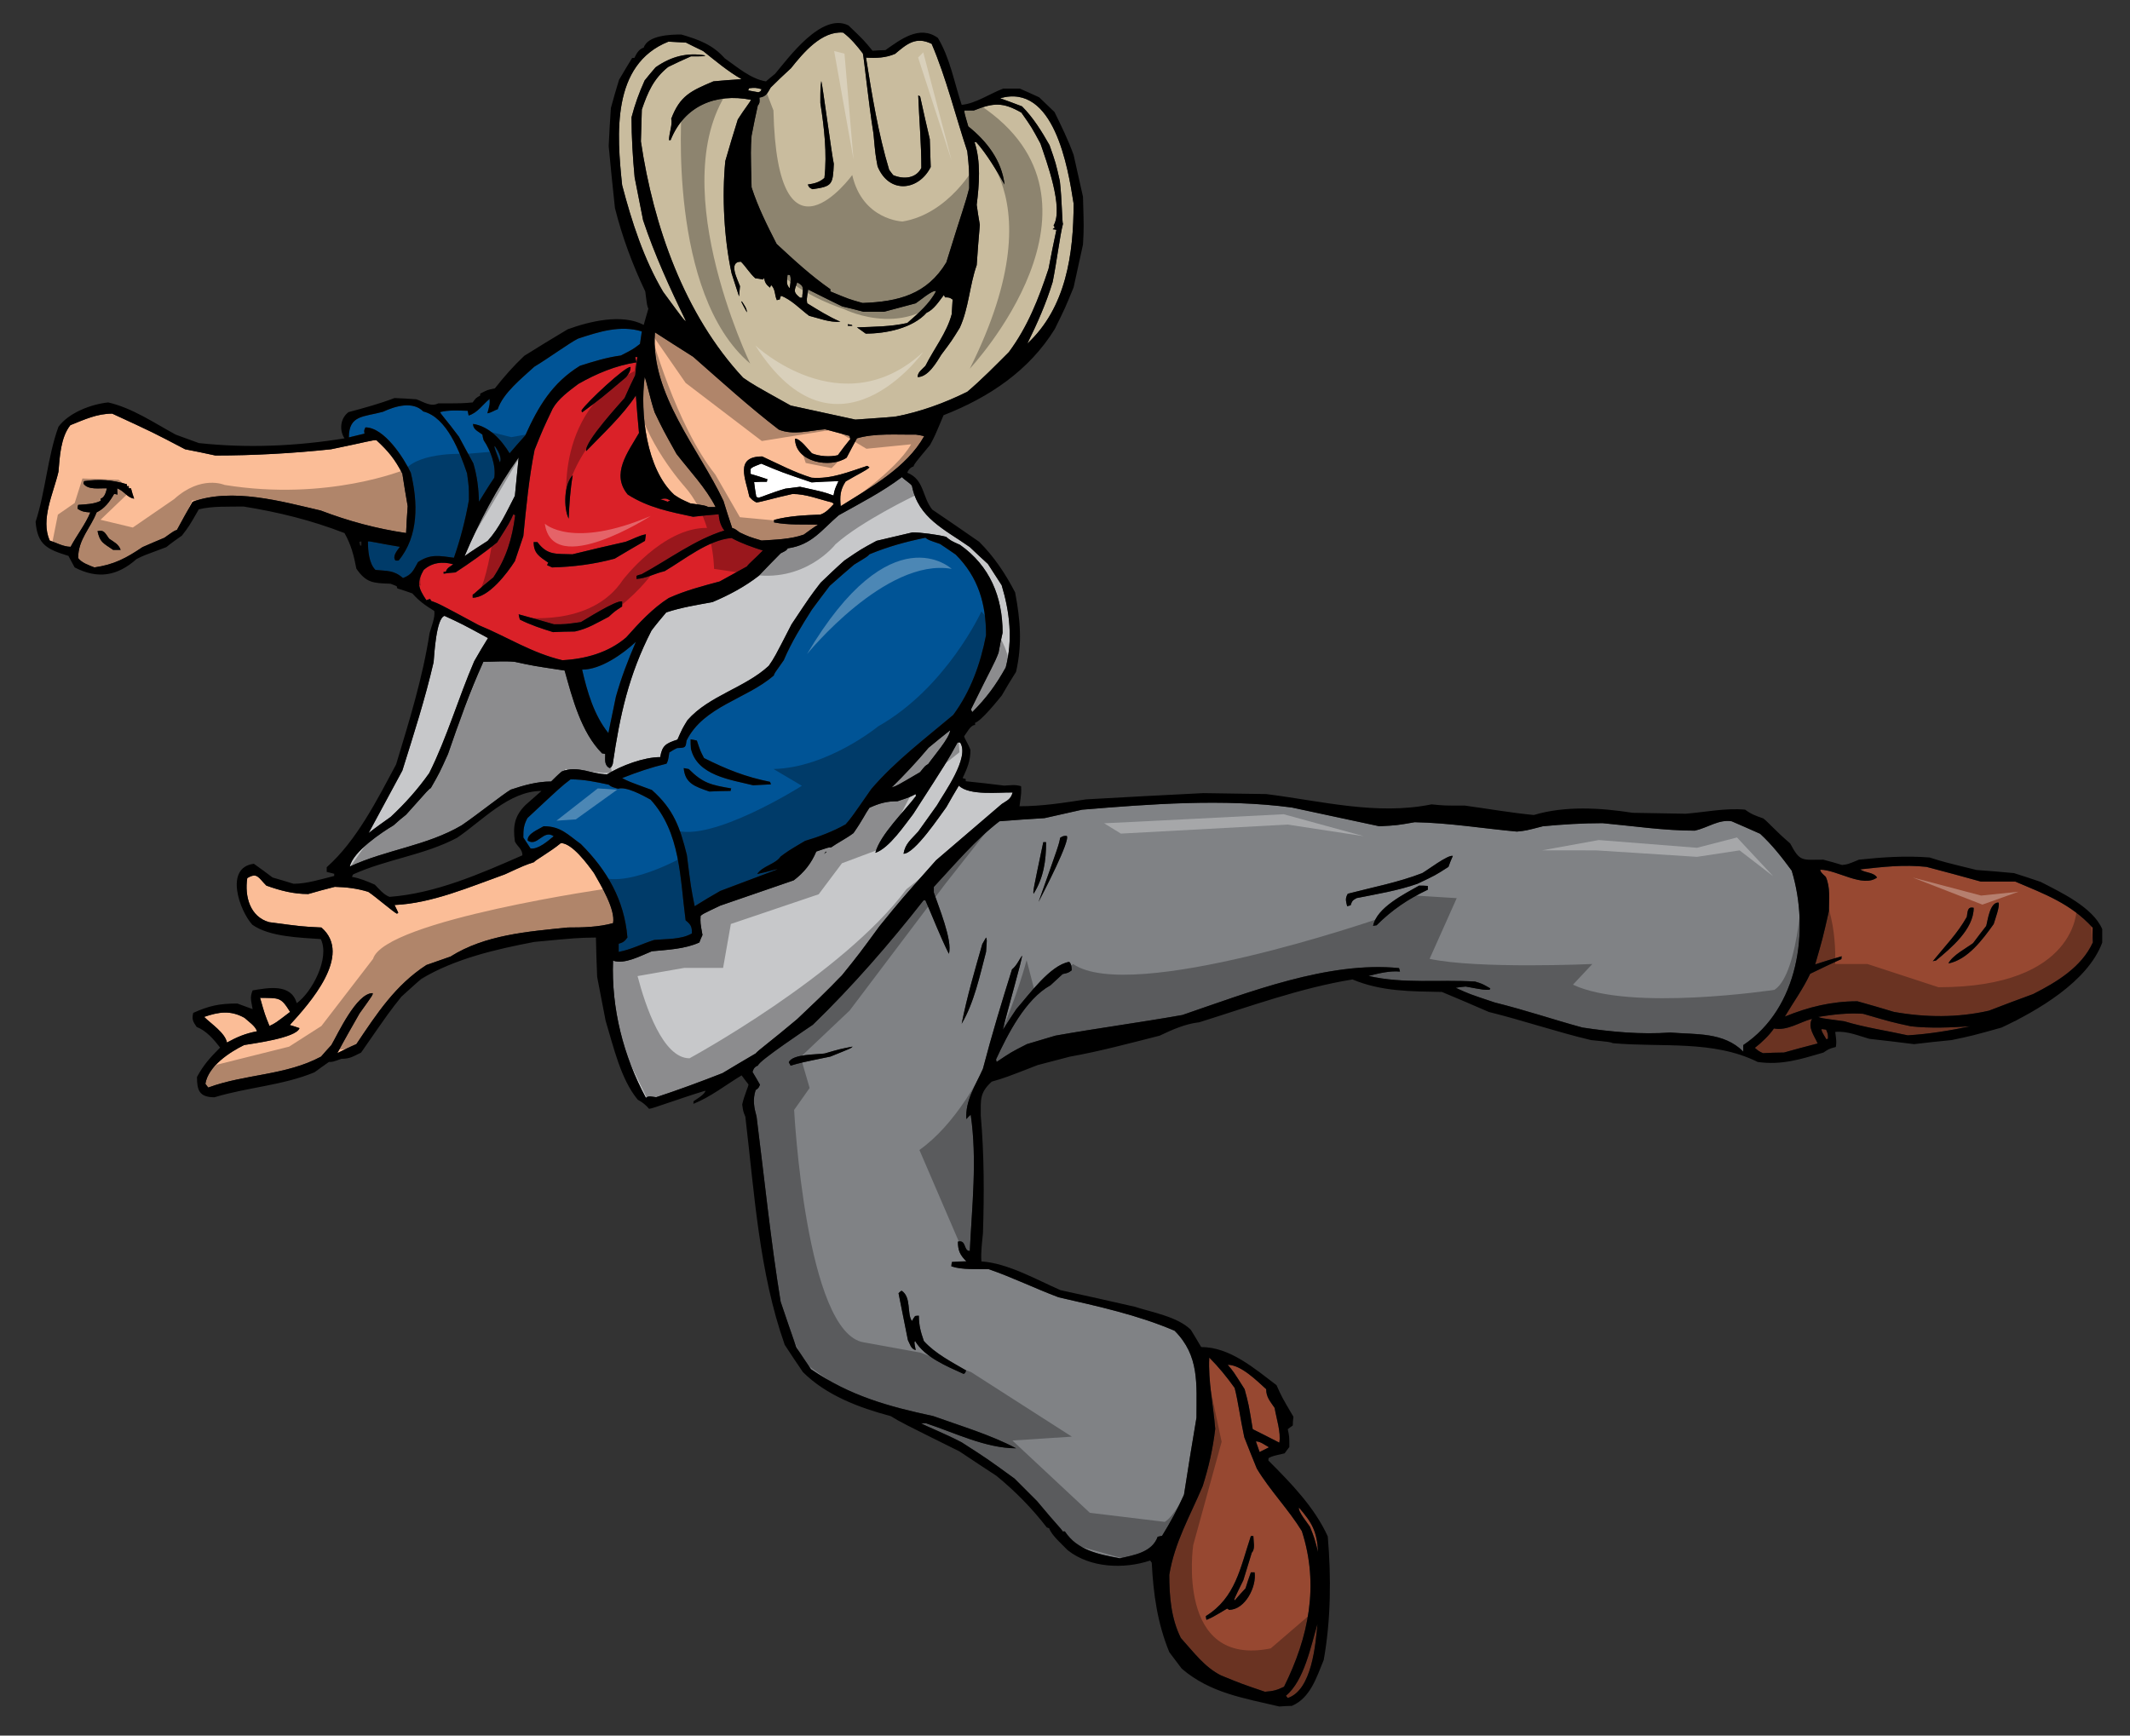
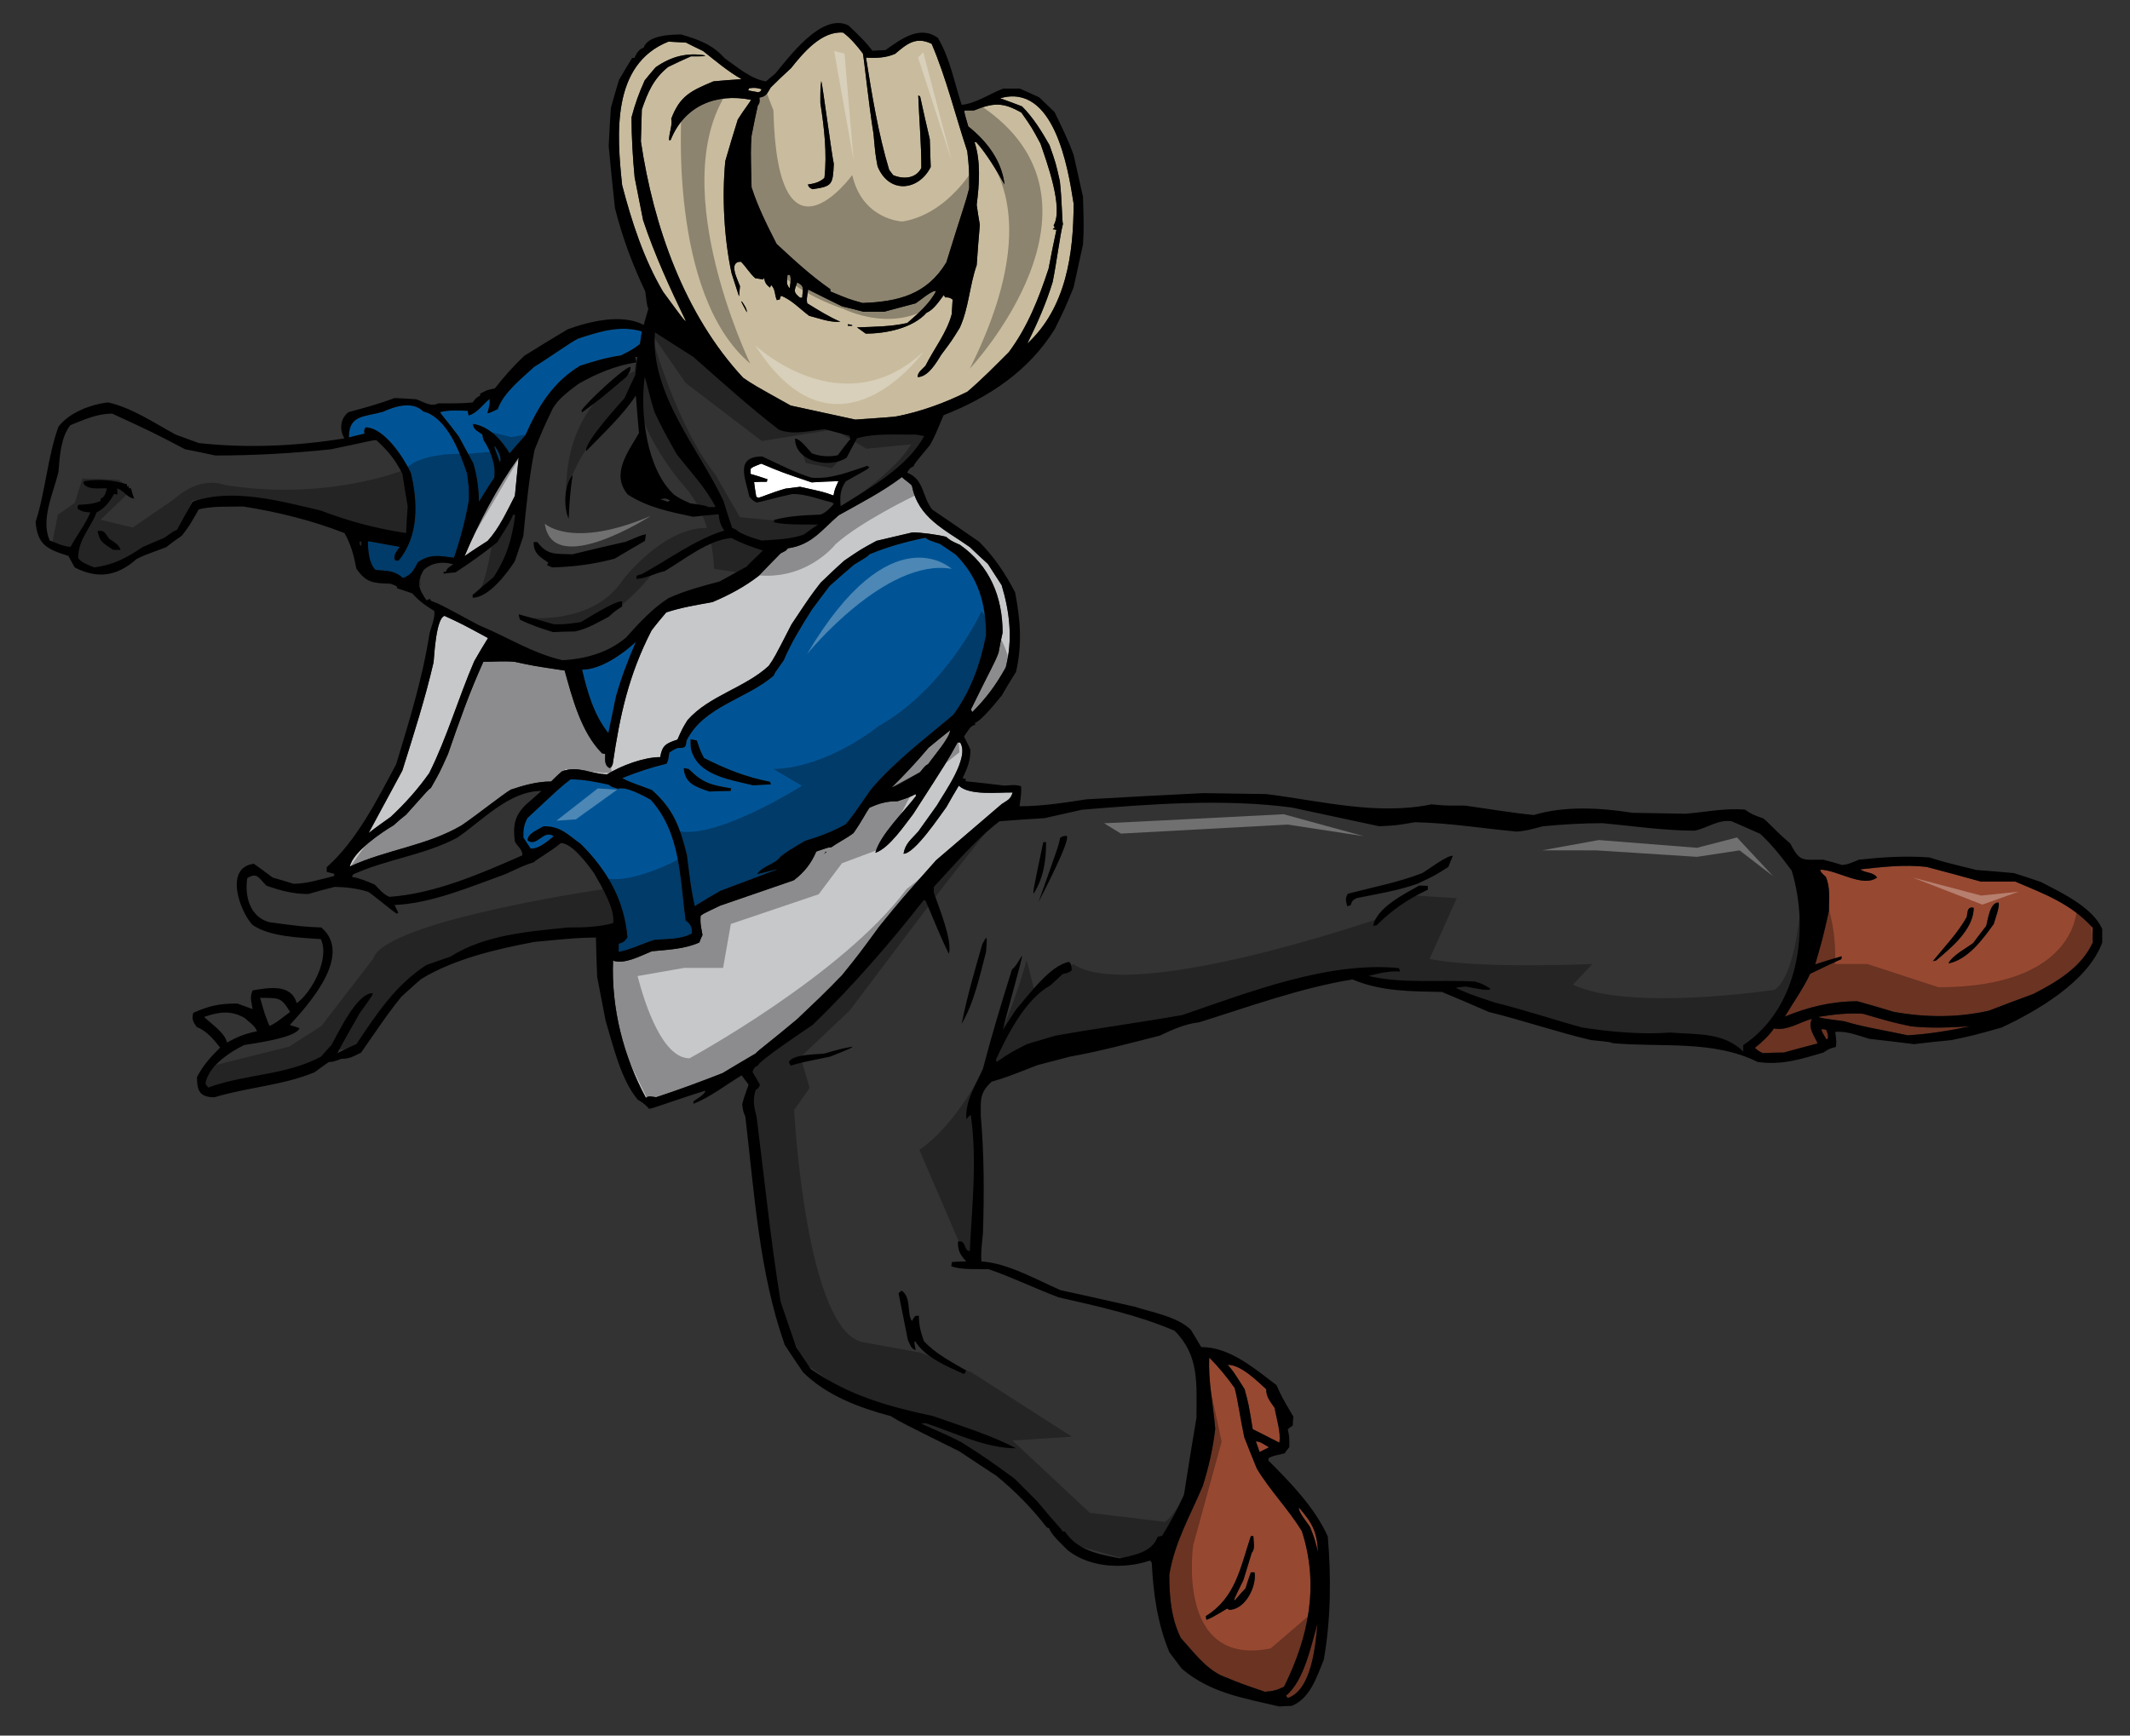
<svg xmlns="http://www.w3.org/2000/svg" version="1.1" id="Layer_1" x="0px" y="0px" width="200px" height="163px" viewBox="0 0 200 163" style="enable-background:new 0 0 200 163;" xml:space="preserve">
  <rect x="0" y="0" width="200" height="163" fill="#333333" stroke="none" />
-   <path id="color7" style="fill:#808285;" d="M168.237,81.765c-0.909-1.233-1.819-2.408-2.964-3.464  c-0.911-0.411-1.792-0.791-2.672-1.173c-1.202-0.206-2.262,0.616-3.464,0.88c-2.876,0-5.813-0.44-8.661-0.704  c-1.879,0-3.727,0.116-5.605,0.292c-1.586,0.412-1.586,0.412-2.436,0.5c-3.201-0.294-6.372-0.823-9.6-0.881  c-1.676,0.295-1.676,0.295-3.318,0.381c-2.761-0.586-5.49-1.174-8.221-1.762c-6.369-0.851-13.326-0.321-19.696,0.206  c-1.175,0.265-2.35,0.527-3.522,0.792c-1.411,0.088-2.818,0.177-4.228,0.294c-2.319,1.791-4.169,4.022-6.166,6.164  c0,0.177,0,0.354,0,0.529c0.411,1.232,1.792,4.549,1.41,5.754c-0.821-1.645-1.467-3.347-2.201-5.02c-0.059,0-0.118,0-0.177,0  c-3.17,4.049-6.692,8.101-10.392,11.683c-0.47,0.323-5.138,3.435-5.138,3.816c-0.322,0.147-0.411,0.264-0.528,0.616  c0.235,0.382,0.47,0.795,0.704,1.203c-0.145,0.323-0.145,0.323-0.41,0.501c-0.294,0.909-0.146,1.645,0.088,2.495  c0.733,5.781,1.321,11.624,2.26,17.378c0.47,1.409,0.97,2.848,1.469,4.285c0.438,0.676,0.908,1.352,1.379,2.057  c3.64,2.495,7.221,3.491,11.478,4.403c2.524,0.908,5.402,1.762,7.779,3.024c-2.847,0-5.782-1.47-8.455-2.349  c-0.175,0-0.322,0-0.469,0c0.38,0.232,2.319,0.999,3.816,1.79c2.377,1.526,2.377,1.526,4.962,3.404  c0.705,0.705,1.408,1.408,2.113,2.114c2.025,2.438,2.231,2.523,2.408,2.848c0.06,0,0.118,0,0.206,0  c1.204,1.791,3.14,2.145,5.166,2.524c1.32-0.295,3.025-0.559,3.553-2.026c0.117-0.028,0.265-0.06,0.411-0.086  c0.763-1.233,1.467-2.527,2.055-3.848c0.38-2.436,0.762-4.843,1.174-7.251c0-3.17,0.293-5.811-2.055-8.16  c-3.493-1.497-7.191-2.291-10.892-3.142c-2.2-0.822-4.344-1.878-6.574-2.643c-1.118-0.029-2.438,0.09-3.495-0.264  c0-0.146,0.031-0.293,0.058-0.41c0.441-0.03,0.881-0.059,1.351-0.059c-0.587-0.588-0.793-1-0.793-1.851  c0.822-0.206,0.5,0.881,1.116,0.881c0.205-4.256,0.704-8.57,0.087-12.799c-0.146,0.117-0.293,0.263-0.411,0.41  c-0.117-1.73,0.88-3.198,1.556-4.725c0.821-3.143,1.762-6.255,2.73-9.336c0.411-0.322,0.646-0.851,0.941-1.293  c0.087,0.147-1.527,5.696-1.792,6.958c0.411-0.646,0.822-1.291,1.262-1.938c1.146-1.291,3.17-4.138,4.962-4.433  c0.204,0.206,0.233,0.472,0.233,0.795c-0.321,0.234-0.321,0.234-0.85,0.351c-0.383,0.353-0.765,0.706-1.146,1.057  c-2.348,1.294-4.021,4.61-5.107,6.957c0,0.061,0.029,0.146,0.059,0.236c1.352-0.91,1.352-0.91,2.849-1.673  c0.88-0.265,1.76-0.528,2.671-0.794c3.962-0.704,7.955-1.233,11.918-1.938c6.164-2.112,13.737-5.077,20.343-4.403  c0.03,0.089,0.059,0.207,0.088,0.323c-0.997-0.087-1.996,0.176-2.963,0.411c3.286,0.765,6.663,0.323,10.011,0.529  c0.674,0.204,0.674,0.204,1.438,0.645c-0.03,0.029-0.061,0.059-0.061,0.118c-0.497,0.031-0.497,0.031-2.259-0.294  c-0.324,0.029-0.646,0.059-0.939,0.117c1.291,0.587,1.291,0.587,3.669,1.379c3.054,0.765,5.431,1.588,8.22,2.35  c2.671,0.41,5.549,0.675,8.248,0.471c2.438,0.204,5.02-0.061,6.87,1.791c0-0.206,0-0.412,0-0.616  C168.885,94.683,169.94,87.371,168.237,81.765z M77.968,99.232c-2.848,0.586-2.848,0.586-3.729,0.852  c-0.06-0.118-0.119-0.235-0.176-0.323c0.381-0.792,2.613-0.705,3.376-0.822c1.411-0.41,1.411-0.41,2.613-0.646  C79.937,98.44,79.937,98.44,77.968,99.232z M90.71,128.706c-0.088,0.265-0.088,0.265-0.237,0.324  c-1.555-0.706-3.639-1.558-4.548-3.084c-0.09,0.117-0.09,0.117,0.058,0.851c-0.469-0.116-0.529-0.557-0.734-0.938  c-0.294-1.469-0.587-2.938-0.879-4.403c0.088-0.09,0.175-0.178,0.292-0.236c0.94,0.616,0.471,2.174,0.969,2.848  c0.088-0.176,0.178-0.322,0.295-0.47c0.116-0.029,0.234-0.029,0.353-0.029c0,0.91,0.175,1.526,0.469,2.378  C87.803,127.121,89.359,127.913,90.71,128.706z M92.587,89.399c-0.586,2.229-1.115,4.753-2.289,6.749  c0.498-2.523,1.232-5.018,1.937-7.486c0.118-0.204,0.236-0.408,0.352-0.614C92.676,88.223,92.676,88.223,92.587,89.399z   M97.96,79.095c0.088,0,0.175,0,0.264,0c0,1.761-0.234,3.346-1.174,4.843C96.991,83.704,96.991,83.704,97.96,79.095z M97.519,84.701  c1.909-5.374,1.909-5.374,2.026-6.019c0.295-0.176,0.295-0.176,0.617-0.176C100.543,78.888,97.96,83.85,97.519,84.701z   M134.068,83.556c-1.849,0.881-3.347,1.879-4.815,3.347c-0.117,0-0.233,0.029-0.323,0.06c0.323-1.732,2.994-3.024,4.316-3.787  c0.264,0,0.528,0,0.822,0.028C134.068,83.321,134.068,83.438,134.068,83.556z M136.005,81.413c-1.232,0.793-1.232,0.793-2.906,1.585  c-1.819,0.646-3.814,0.968-5.725,1.35c-0.41,0.235-0.41,0.265-0.557,0.676c-0.117,0.028-0.235,0.059-0.324,0.088  c-0.117-0.528-0.206-0.703,0.059-1.174c2.35-0.616,4.728-1.059,6.987-1.937c0.44-0.236,2.438-1.762,2.877-1.614  C136.27,80.709,136.123,81.06,136.005,81.413z" />
  <path id="color6" style="fill:#974831;" d="M123.706,152.514c-0.178,1.936-0.529,6.224-2.791,6.957  c-0.058-0.088-0.116-0.146-0.176-0.205C122.474,157.829,123.089,154.568,123.706,152.514z M109.791,147.905  c0.498-3.053,1.937-5.492,3.14-8.338c0.589-1.879,0.939-3.435,1.175-5.373c-0.176-2.173-0.676-4.52-0.558-6.692  c0.88,0.882,1.644,1.819,2.379,2.847c0.322,1.205,0.527,2.878,0.909,4.639c0.381,0.969,0.763,1.938,1.174,2.936  c1.232,2.055,2.966,3.816,4.228,5.871c1.645,5.079,0.647,9.951-1.672,14.619c-0.677,0.323-1,0.412-1.793,0.471  c-2.172-0.736-2.172-0.736-4.11-1.528c-1.556-0.762-2.64-2.261-3.786-3.521C109.966,152.015,109.791,149.93,109.791,147.905z   M113.226,151.779c0,0.117,0.028,0.235,0.059,0.353c0.557-0.235,0.557-0.235,1.938-1.057c0.059,0.03,0.116,0.059,0.176,0.117  c1.525,0,2.612-2.202,2.405-3.522c-0.116,0-0.233,0-0.351,0c-0.177,0.499-0.353,0.999-0.499,1.497  c-0.353,0.383-0.704,0.763-1.026,1.145c-0.059-0.118-0.059-0.118,0.821-1.908c0.264-0.882,0.527-1.732,0.792-2.584  c0.353-0.352,0.146-1.087,0.146-1.558c-0.088,0-0.176,0-0.234,0C116.454,147.26,116.015,150.047,113.226,151.779z M123.764,145.763  c-0.117-1.938-0.528-2.701-1.792-4.17c-0.115,0.352,0.824,1.469,1.029,1.793C123.411,144.411,123.411,144.411,123.764,145.763z   M118.273,136.368c0.293-0.147,0.588-0.294,0.882-0.442c-0.383-0.204-0.794-0.556-1.232-0.556  C118.04,135.692,118.155,136.017,118.273,136.368z M117.629,134.224c0.822,0.412,1.644,0.823,2.493,1.264  c0.179-0.94-0.291-2.32-0.438-3.259c-0.411-0.616-0.794-0.999-0.794-1.762c-0.85-0.763-2.348-2.289-3.609-2.289  c0.527,0.616,0.527,0.616,1.585,2.289C117.246,131.876,117.246,131.876,117.629,134.224z M170.146,95.681  c-1.203,0.323-2.319,1.146-3.582,0.91c-0.382,0.586-1.203,1.378-1.791,1.819c0.383,0.323,0.383,0.323,0.765,0.5  c0.645-0.03,1.29-0.06,1.966-0.06c1.058-0.293,2.114-0.587,3.171-0.852C170.352,97.265,169.705,96.473,170.146,95.681z   M171.027,96.649c0.029,0.232,0.029,0.232,0.47,0.969c0.029-0.029,0.088-0.06,0.146-0.06c0-0.44,0-0.44-0.176-0.852  C171.32,96.678,171.173,96.649,171.027,96.649z M179.422,96.385c-1.762-0.381-1.762-0.381-4.491-1.175  c-1.467-0.088-2.729,0.059-4.196,0.294c0.234,0.116,0.234,0.116,2.435,0.411c1.938,0.587,3.966,0.881,5.961,1.32  c1.967-0.117,3.934-0.439,5.871-0.851C183.21,96.502,181.214,96.591,179.422,96.385z M189.229,82.794  c2.759,1.172,5.225,2.082,7.25,4.314c0,0.468,0,0.939,0.029,1.408c-1.055,2.319-3.404,3.728-5.606,4.844  c-1.382,0.499-2.76,1.027-4.14,1.557c-2.934,0.674-5.96,0.646-8.924,0.118c-1.145-0.353-2.292-0.677-3.434-0.999  c-2.41,0-4.58,0.528-6.813,1.438c0.822-1.38,1.702-2.583,2.378-4.021c0.971-0.47,1.939-0.939,2.937-1.379  c0-0.089,0-0.177,0.029-0.265c-0.853,0.236-1.673,0.498-2.495,0.764c0.704-2.437,0.704-2.437,1.292-5.019  c0-1.117,0.146-2.204-0.294-3.201c-0.47-0.44-0.47-0.44-0.528-0.675c1.586,0,3.992,1.732,5.342,0.734  c-0.35-0.529-1.116-0.41-1.585-0.763c2.143-0.235,4.08-0.469,6.224-0.235c1.704,0.44,3.406,0.909,5.108,1.381  C187.055,82.794,188.142,82.794,189.229,82.794z M185.325,85.259c-0.617-0.147-0.56,0.382-0.648,0.851  c-0.849,1.527-2.082,2.789-3.197,4.17c0.085-0.029,0.175-0.06,0.291-0.06C183.18,89.046,185.325,87.284,185.325,85.259z   M187.642,84.761c-0.821,0-0.997,1.702-1.144,2.201c-0.41,0.529-0.823,1.057-1.232,1.613c-0.676,0.5-1.938,1.146-2.319,1.909  c1.819-0.354,3.229-2.262,4.254-3.7C187.292,86.463,187.848,84.966,187.642,84.761z" />
-   <path id="color5" style="fill:#C7C8CA;" d="M74.855,95.71c3.436-3.23,3.671-3.611,4.199-4.111c1.585-1.966,1.585-1.966,3.522-4.608  c2.055-2.523,2.055-2.523,5.313-6.194c2.055-1.761,4.11-3.523,6.166-5.283c0.527-0.353,0.85-0.441,1.026-1.086  c-1.263-0.029-4.08,0.322-5.049-0.646c-0.411,0.675-0.794,1.35-1.175,2.024c-0.557,0.736-2.964,4.374-4.021,4.374  c0.175-0.967,0.675-1.291,1.38-2.083c0.586-0.823,1.172-1.645,1.761-2.466c0.645-1.145,3.11-4.492,2.171-5.9  c-0.089,0-0.176,0-0.235,0c-0.967,1.761-0.967,1.761-4.168,6.722c-0.763,0.968-2.231,3.2-3.552,3.641  c0.411-1.674,2.817-3.993,3.817-5.344c-0.03-0.057-0.03-0.117-0.03-0.175c-0.559,0.292-0.559,0.292-1.705,0.674  c-1.055,0-1.73,0.206-2.64,0.616c-0.411,0.587-0.617,1.116-1.497,2.377c-0.706,0.53-1.497,0.911-2.113,1.352  c-0.177-0.029-0.177-0.029-1.381,0.381c-0.469,1.117-1.145,1.968-2.113,2.701c-2.319,0.793-4.609,1.586-6.9,2.377  c-1.671,0.795-1.671,0.795-1.85,0.972c-0.029,0.645-0.029,0.645,0.178,1.788c-0.119,0.236-0.207,0.471-0.296,0.705  c-1.379,0.617-2.936,0.676-4.461,0.823c-1.026,0.409-2.554,1.261-3.64,0.88c-0.175,4.492,0.97,8.953,3.083,12.887  c0.233-0.234,0.644-0.087,0.968-0.059c2.056-0.674,4.198-1.468,6.223-2.262c1.028-0.614,2.054-1.23,3.113-1.848  C71.186,98.645,72.419,97.764,74.855,95.71z M77.586,80.034c-0.088,0.059-0.147,0.118-0.206,0.176  C77.557,79.946,77.557,79.946,77.586,80.034z M43.357,77.509c-3.288,1.938-7.105,2.289-10.509,3.875  c0.292-1.411,3.023-3.229,4.109-3.875c0.382-0.353,0.763-0.676,1.174-0.998c2.144-2.409,2.144-2.409,2.319-2.496  c0.823-1.439,0.823-1.439,1.616-3.2c1.027-2.995,2.027-5.755,3.318-8.661c0.938,0,1.937-0.089,2.935,0  c1.762,0.382,1.762,0.382,4.696,0.821c0.734,2.613,1.556,5.814,3.521,7.781c0.091,0,0.178,0.029,0.295,0.059  c0,0.498-0.118,1.057,0.411,1.321c0.174-0.089,0.174-0.089,0.293-0.383c0.676-4.608,1.497-8.365,3.64-12.535  c0.44-0.586,0.911-1.145,1.381-1.702c1.409-0.469,2.904-0.704,4.343-0.969c1.527-0.645,3.025-1.438,4.345-2.465  c0.675-0.705,1.352-1.411,2.055-2.114c0.529-0.264,0.529-0.264,0.675-0.47c2.26-0.324,3.171-1.732,4.784-3.112  c1.998-1.116,4.112-2.202,5.932-3.581c0.262,0.293,0.762,0.557,0.938,0.821c0.589,3.024,3.054,4.08,5.432,5.753  c0.557,0.528,1.115,1.058,1.702,1.586c0.411,0.645,0.85,1.322,1.292,1.997c0.763,2.524,1.055,5.137,0.381,7.721  c-0.911,1.643-1.82,2.878-3.143,4.198c-0.058-0.088-0.087-0.176-0.117-0.264c1.968-4.024,2.173-4.228,2.585-5.314  c0.117-0.646,0.234-1.262,0.381-1.879c0-3.377-1.204-6.282-3.993-8.25c-0.852-0.381-0.852-0.381-1.322-0.762  c-0.821-0.206-2.377-0.412-3.141-0.412c-1.145,0.265-2.26,0.527-3.377,0.792c-1.467,0.792-1.467,0.792-3.022,1.851  c-0.763,0.675-1.498,1.379-2.231,2.083c-0.97,1.263-0.97,1.263-2.73,3.905c-1.614,3.14-1.614,3.14-2.143,3.905  c-2.26,2.084-5.607,2.789-7.633,5.106c-0.47,0.763-0.47,0.763-0.94,1.82c-1.085,0.352-1.438,0.557-1.615,1.644  c-1.526,0-3.668,0.794-4.991,1.616c-1.438,0-2.817-0.88-4.255-0.264c-0.352,0.294-0.675,0.616-0.999,0.939  c-1.32,0-2.553,0.352-3.788,0.763C47.173,74.632,44.824,76.512,43.357,77.509z M36.692,76.716c-0.703,0.498-1.408,0.998-2.082,1.525  c1.057-1.965,2.114-3.932,3.169-5.87c1.059-3.376,2.144-6.752,2.936-10.186c0.058-0.646,0.236-4.139,1.026-4.344  c1.646,0.763,1.646,0.763,4.082,2.083c-0.439,0.706-0.881,1.439-1.293,2.172c-1.496,3.466-2.553,7.163-4.226,10.51  C39.248,74.103,38.043,75.454,36.692,76.716z M83.722,73.957c1.174-1.145,2.407-2.466,3.464-3.729  c0.675-0.557,1.35-1.114,2.026-1.644c0,0.675-1.615,2.524-2.055,3.17c-0.294,0.176-0.294,0.176-0.763,0.764  C84.191,73.811,84.191,73.811,83.722,73.957z M43.622,52.232c1.379-3.257,3.023-6.398,5.079-9.276  c-0.117,1.205-0.235,2.407-0.354,3.611c-0.763,1.467-1.438,2.994-2.552,4.227C45.06,51.265,44.325,51.735,43.622,52.232z" />
-   <path id="color4" style="fill:#FBBD97;" d="M57.565,86.698c-1.381,0.381-2.847,0.41-4.256,0.41c-3.73,0.383-7.751,0.675-11.009,2.73  c-0.764,0.264-1.527,0.527-2.261,0.792c-2.904,1.878-4.667,4.579-6.575,7.428c-0.616,0.264-1.204,0.557-1.79,0.852  c0.675-1.263,1.379-2.497,2.084-3.729c1.263-1.762,1.263-1.762,1.232-1.909c-1.526,0-3.287,3.877-3.874,4.876  c-0.322,0.352-0.646,0.703-0.969,1.085c-3.347,1.79-7.075,1.615-10.597,2.906c-0.089-0.117-0.178-0.234-0.265-0.354  c0.265-1.643,2.261-2.964,3.64-3.638c0.647-0.12,4.903-0.647,5.197-1.587c-0.323-0.116-0.617-0.205-0.912-0.293  c1.822-1.995,5.959-6.577,2.967-9.159c-1.821-0.088-1.821-0.088-4.903-0.5c-1.791-0.499-2.319-2.406-2.056-4.138  c0.938-0.559,1.028-0.06,1.792,0.704c1.319,0.47,2.523,0.791,3.933,0.791c0.822-0.236,1.645-0.469,2.495-0.675  c1.116,0.03,2.086,0.147,3.141,0.47c0.675,0.441,2.436,1.967,2.702,2.056c0.028-0.029,0.059-0.059,0.117-0.089  c-0.117-0.264-0.234-0.498-0.352-0.732c3.494-0.148,7.074-1.704,10.363-2.879c1.85-0.851,1.85-0.851,2.73-1.143  c0.088-0.177,1.498-0.939,2.524-1.791c1.058,0,2.496,1.967,3.112,2.819C56.42,83.145,57.801,85.405,57.565,86.698z M24.129,96.855  c-0.146-0.5-0.794-0.911-1.174-1.265c-1.322-0.732-2.409-0.556-3.787-0.087c0.645,0.645,1.967,1.497,2.142,2.407  C22.28,97.383,23.043,97.061,24.129,96.855z M27.24,95.035c-0.88-1.41-0.997-1.292-2.818-1.321c0.442,1.555,0.442,1.555,0.881,2.642  C25.86,96.09,25.86,96.09,27.24,95.035z M38.131,50.061c-2.788-0.41-5.401-1.116-8.013-2.113c-3.67-0.852-8.309-2.172-12.037-0.822  c-0.498,0.879-0.998,1.76-1.467,2.642c-0.265,0.088-0.265,0.088-1.175,0.735c-0.705,0.292-1.381,0.586-2.055,0.879  c-1.526,1.029-2.671,1.645-4.521,1.909c-0.528-0.206-1.204-0.44-1.526-0.88c0-1.762,1.174-2.818,1.733-4.288  c0.763-0.38,1.204-0.969,1.643-1.732c0.088,0,0.205,0.029,0.324,0.059c-0.03-0.205-0.03-0.412-0.03-0.588  c0.674,0.265,0.939,0.881,1.586,0.97c-0.119-0.323-0.207-0.646-0.295-0.97c-0.087,0-0.147,0-0.206,0c0-0.086,0-0.145,0-0.206  c-0.058,0-0.117,0-0.175,0c0-0.058,0-0.117,0-0.175c-1.381-0.413-2.583-0.498-4.021-0.294c-0.031,0.058-0.059,0.146-0.059,0.235  c0.44,0.616,1.497,0.412,2.201,0.439c-0.087,0.353-0.205,0.853-0.587,0.97c0,0.06,0,0.117,0,0.206  c-0.646,0.323-1.409,0.323-2.114,0.381c-0.03,0.118-0.058,0.235-0.058,0.353c0.411,0.292,0.704,0.322,1.203,0.351  c-0.44,1.087-1.291,2.173-1.85,3.231c-0.675,0-1.35-0.383-1.967-0.589c-0.879-1.996,0.353-4.432,0.824-6.457  c0.117-1.41,0.205-3.229,1.115-4.375c1.32-0.528,2.495-1.085,3.933-1.085c3.817,1.76,3.817,1.76,6.841,3.347  c0.94,0.175,1.879,0.38,2.847,0.586c3.611,0,7.281-0.206,10.862-0.586c3.434-0.706,3.904-0.881,4.257-0.852  c1.145,1.057,1.733,1.789,2.436,3.141c0.147,0.999,0.324,2.026,0.5,3.054C38.221,48.358,38.161,49.21,38.131,50.061z M11.329,51.645  c-0.205-0.557-0.586-0.704-1.085-1.056c-0.382-0.528-0.471-0.853-1.087-0.704c0.237,1.027,0.47,1.085,1.469,1.76  C10.858,51.645,11.095,51.645,11.329,51.645z M80.464,41.166c-0.323,0.586-0.646,1.204-0.97,1.82  c-1.525,1.027-4.843,0.44-4.843-1.79c0.499,0,1.232,1.027,1.584,1.379c0.706,0.294,1.703,0.352,2.437,0.176  c0.382-0.528,0.763-1.028,1.173-1.527c-0.028-0.117-0.058-0.205-0.087-0.292c-0.763-0.207-1.525-0.412-2.289-0.617  c-1.44,0.117-2.996,0.586-4.345,0.03c-2.789-2.144-5.402-4.522-8.043-6.841c-1.204-0.763-2.408-1.527-3.583-2.289  c-0.469,5.753,4.168,11.009,6.43,15.823c0.263,0.852,0.528,1.702,0.822,2.555c0.233,0.059,0.233,0.059,0.705,0.41  c0.88,0.412,0.88,0.412,2.054,0.762c1.321-0.087,2.73-0.116,3.962-0.557c0.44-0.322,0.881-0.646,1.351-0.939  c-1.379-0.03-2.789,0.058-4.139-0.207c0-0.087,0-0.176,0-0.233c1.409-0.382,2.876-0.442,4.345-0.5  c0.528-0.177,0.88-0.586,1.262-0.998c-0.058-0.059-0.117-0.118-0.176-0.147c-1.232-0.292-2.409-0.792-3.698-0.792  c-1.762,0.381-3.055,0.792-3.405,0.792c-0.354-0.206-0.354-0.206-0.647-0.528c-0.322-1.616-1.439-3.787,1.204-3.787  c1.525,0.704,3.023,1.498,4.638,1.996c1.879,0.148,3.493-0.557,5.225-1.115c0.059,0.03,0.117,0.088,0.206,0.147  c-0.352,0.321-0.88,0.528-2.231,1.32c-0.528,0.793-0.556,1.439-0.469,2.32c2.759-1.732,6.194-3.611,7.838-6.576  c-0.265-0.06-0.53-0.118-0.793-0.147C84.191,40.843,82.165,40.666,80.464,41.166z M64.817,47.272  c1.408,0.206,1.408,0.206,1.702,0.352c0.207,0,0.44,0,0.676,0c-0.88-1.762-2.466-3.434-3.67-4.991  c-1.262-2.261-1.262-2.261-2.054-3.904c-0.411-1.203-0.793-3.081-0.939-3.317c-0.44,3.346,0.146,8.66,2.789,11.067  C63.906,46.862,63.906,46.862,64.817,47.272z" />
-   <path id="color3" style="fill:#DA2128;" d="M52.811,62.008c2.142-0.117,4.314-0.704,5.988-2.143  c1.203-1.349,2.467-2.729,3.992-3.697c1.557-0.705,3.141-1.116,4.785-1.557c0.852-0.47,1.702-0.938,2.555-1.408  c0.205-0.294,0.733-0.707,1.497-1.498c-0.999-0.323-2.026-0.675-2.935-1.175c-2.203,0.177-4.464,2.056-6.284,3.113  c-0.91,0.205-1.702,0.676-2.641,0.732c0-0.116,0-0.204,0-0.292c0.146-0.059,0.292-0.118,0.469-0.147  c2.553-1.38,5.019-3.259,7.78-4.11c-0.353-0.441-0.499-0.997-0.53-1.526c-0.821,0.058-1.615,0.147-2.406,0.235  c-2.201-0.471-4.199-0.852-6.135-2.085c-1.616-1.938,0.029-3.993,1.055-5.784c-0.117-1.172-0.204-2.348-0.292-3.522  c-1.234,1.879-3.114,3.611-4.668,5.226c-0.206-0.853,3.405-4.728,3.61-4.99c0.323-0.734,0.646-1.44,0.997-2.144  c0.061-0.588,0.119-1.145,0.207-1.702c-0.087,0-0.146,0-0.207,0c0.03,0.147,0.061,0.323,0.119,0.498  c-1.939,0.294-3.758,1.058-5.46,2.026c-0.854,0.647-1.88,1.379-2.41,2.32c-0.908,1.908-0.908,1.908-1.701,3.875  c-0.527,2.641-0.792,5.401-1.057,8.101c-0.264,0.764-0.529,1.556-0.793,2.349c-0.732,1.146-2.465,3.436-3.962,3.436  c0-0.117,0-0.205,0-0.294c0.206-0.087,0.44-0.411,1.938-1.614c1.233-1.848,1.761-3.61,2.055-5.842  c-0.058-0.029-0.117-0.059-0.176-0.087c-0.352,0.792-0.352,0.792-1.526,2.641c-1.233,0.998-2.555,1.938-3.906,2.818  c-0.38,0.029-0.763,0.059-1.115,0.118c0-0.058,0-0.118,0-0.175c0.059,0,0.118,0,0.206,0c0.118-0.382,0.381-0.47,0.703-0.705  c-1.055-0.294-1.965-0.176-2.788,0.528c-0.675,1.204-0.499,1.702,0.264,2.847c0.118-0.059,0.236-0.088,0.353-0.117  c0.03,0.059,0.058,0.117,0.089,0.177c0.733,0.263,0.733,0.263,4.492,2.29C47.614,59.808,49.933,61.334,52.811,62.008z   M59.209,34.473c0,0.38-0.176,0.616-0.411,0.939c-2.32,1.967-2.32,1.967-4.138,3.317c-0.029-0.057-0.06-0.117-0.06-0.176  C55.01,37.848,58.828,34.296,59.209,34.473z M53.778,44.63c-0.234,1.351-0.324,2.73-0.382,4.08  C52.898,47.684,52.957,45.452,53.778,44.63z M50.461,50.913c0.939,1.262,1.732,1.086,3.288,1.145  c1.644-0.412,3.317-0.792,4.992-1.175c0.674-0.234,1.232-0.586,1.908-0.704c-0.03,0.207-0.059,0.411-0.088,0.616  c-0.97,0.56-1.909,1.116-2.847,1.673c-1.969,0.529-3.848,0.765-5.873,0.823c-0.176-0.088-0.322-0.147-0.47-0.206  c0.029-0.088,0.059-0.177,0.117-0.234c-0.85-0.589-1.379-0.882-1.379-1.938C50.227,50.913,50.343,50.913,50.461,50.913z   M52.017,58.633c1.056,0,1.056,0,2.524-0.206c0.235-0.117,3.347-2.114,3.875-1.938c0,0.147,0,0.294,0,0.47  c-0.676,0.44-0.676,0.44-1.262,0.97c-1.087,0.557-1.938,1.114-3.17,1.379c-0.706,0-1.38,0.03-2.055,0.059  c-1.058-0.324-2.114-0.675-3.112-1.175c-0.06-0.175-0.088-0.351-0.117-0.498C49.785,57.987,50.902,58.31,52.017,58.633z   M61.998,46.892c0.441-0.09,0.529-0.119,0.94,0.115c-0.087,0.031-0.176,0.061-0.235,0.119  C62.466,47.037,62.233,46.948,61.998,46.892z" />
+   <path id="color5" style="fill:#C7C8CA;" d="M74.855,95.71c3.436-3.23,3.671-3.611,4.199-4.111c1.585-1.966,1.585-1.966,3.522-4.608  c2.055-2.523,2.055-2.523,5.313-6.194c2.055-1.761,4.11-3.523,6.166-5.283c0.527-0.353,0.85-0.441,1.026-1.086  c-1.263-0.029-4.08,0.322-5.049-0.646c-0.411,0.675-0.794,1.35-1.175,2.024c-0.557,0.736-2.964,4.374-4.021,4.374  c0.175-0.967,0.675-1.291,1.38-2.083c0.586-0.823,1.172-1.645,1.761-2.466c0.645-1.145,3.11-4.492,2.171-5.9  c-0.089,0-0.176,0-0.235,0c-0.967,1.761-0.967,1.761-4.168,6.722c-0.763,0.968-2.231,3.2-3.552,3.641  c0.411-1.674,2.817-3.993,3.817-5.344c-0.03-0.057-0.03-0.117-0.03-0.175c-0.559,0.292-0.559,0.292-1.705,0.674  c-1.055,0-1.73,0.206-2.64,0.616c-0.411,0.587-0.617,1.116-1.497,2.377c-0.706,0.53-1.497,0.911-2.113,1.352  c-0.177-0.029-0.177-0.029-1.381,0.381c-0.469,1.117-1.145,1.968-2.113,2.701c-2.319,0.793-4.609,1.586-6.9,2.377  c-1.671,0.795-1.671,0.795-1.85,0.972c-0.029,0.645-0.029,0.645,0.178,1.788c-0.119,0.236-0.207,0.471-0.296,0.705  c-1.379,0.617-2.936,0.676-4.461,0.823c-1.026,0.409-2.554,1.261-3.64,0.88c-0.175,4.492,0.97,8.953,3.083,12.887  c0.233-0.234,0.644-0.087,0.968-0.059c2.056-0.674,4.198-1.468,6.223-2.262c1.028-0.614,2.054-1.23,3.113-1.848  C71.186,98.645,72.419,97.764,74.855,95.71z M77.586,80.034c-0.088,0.059-0.147,0.118-0.206,0.176  C77.557,79.946,77.557,79.946,77.586,80.034z M43.357,77.509c-3.288,1.938-7.105,2.289-10.509,3.875  c0.292-1.411,3.023-3.229,4.109-3.875c0.382-0.353,0.763-0.676,1.174-0.998c2.144-2.409,2.144-2.409,2.319-2.496  c0.823-1.439,0.823-1.439,1.616-3.2c1.027-2.995,2.027-5.755,3.318-8.661c0.938,0,1.937-0.089,2.935,0  c1.762,0.382,1.762,0.382,4.696,0.821c0.734,2.613,1.556,5.814,3.521,7.781c0.091,0,0.178,0.029,0.295,0.059  c0,0.498-0.118,1.057,0.411,1.321c0.174-0.089,0.174-0.089,0.293-0.383c0.676-4.608,1.497-8.365,3.64-12.535  c0.44-0.586,0.911-1.145,1.381-1.702c1.409-0.469,2.904-0.704,4.343-0.969c1.527-0.645,3.025-1.438,4.345-2.465  c0.675-0.705,1.352-1.411,2.055-2.114c0.529-0.264,0.529-0.264,0.675-0.47c2.26-0.324,3.171-1.732,4.784-3.112  c1.998-1.116,4.112-2.202,5.932-3.581c0.262,0.293,0.762,0.557,0.938,0.821c0.589,3.024,3.054,4.08,5.432,5.753  c0.557,0.528,1.115,1.058,1.702,1.586c0.411,0.645,0.85,1.322,1.292,1.997c0.763,2.524,1.055,5.137,0.381,7.721  c-0.911,1.643-1.82,2.878-3.143,4.198c-0.058-0.088-0.087-0.176-0.117-0.264c1.968-4.024,2.173-4.228,2.585-5.314  c0.117-0.646,0.234-1.262,0.381-1.879c0-3.377-1.204-6.282-3.993-8.25c-0.852-0.381-0.852-0.381-1.322-0.762  c-0.821-0.206-2.377-0.412-3.141-0.412c-1.145,0.265-2.26,0.527-3.377,0.792c-1.467,0.792-1.467,0.792-3.022,1.851  c-0.763,0.675-1.498,1.379-2.231,2.083c-0.97,1.263-0.97,1.263-2.73,3.905c-1.614,3.14-1.614,3.14-2.143,3.905  c-2.26,2.084-5.607,2.789-7.633,5.106c-0.47,0.763-0.47,0.763-0.94,1.82c-1.085,0.352-1.438,0.557-1.615,1.644  c-1.526,0-3.668,0.794-4.991,1.616c-1.438,0-2.817-0.88-4.255-0.264c-0.352,0.294-0.675,0.616-0.999,0.939  c-1.32,0-2.553,0.352-3.788,0.763C47.173,74.632,44.824,76.512,43.357,77.509z M36.692,76.716c-0.703,0.498-1.408,0.998-2.082,1.525  c1.057-1.965,2.114-3.932,3.169-5.87c1.059-3.376,2.144-6.752,2.936-10.186c0.058-0.646,0.236-4.139,1.026-4.344  c1.646,0.763,1.646,0.763,4.082,2.083c-0.439,0.706-0.881,1.439-1.293,2.172c-1.496,3.466-2.553,7.163-4.226,10.51  C39.248,74.103,38.043,75.454,36.692,76.716z M83.722,73.957c1.174-1.145,2.407-2.466,3.464-3.729  c0.675-0.557,1.35-1.114,2.026-1.644c0,0.675-1.615,2.524-2.055,3.17c-0.294,0.176-0.294,0.176-0.763,0.764  z M43.622,52.232c1.379-3.257,3.023-6.398,5.079-9.276  c-0.117,1.205-0.235,2.407-0.354,3.611c-0.763,1.467-1.438,2.994-2.552,4.227C45.06,51.265,44.325,51.735,43.622,52.232z" />
  <path id="fill" style="fill:#FFFFFF;" d="M72.009,45.246c0-0.087,0.029-0.177,0.058-0.233c-0.528-0.178-1.055-0.354-1.585-0.5  c0-0.176,0-0.322,0-0.47c0.176-0.176,0.176-0.176,0.998-0.498c1.878,0.792,1.878,0.792,4.727,1.76  c0.822-0.059,1.673-0.088,2.524-0.117c-0.352,0.763-0.352,0.763-0.469,1.351c-0.881-0.323-0.881-0.323-3.141-0.821  c-0.47,0.059-0.941,0.118-1.379,0.175c-1.41,0.411-2.203,0.794-2.524,0.852c-0.089-0.028-0.148-0.058-0.206-0.087  c-0.089-0.471-0.148-0.939-0.206-1.381C71.186,45.246,71.597,45.246,72.009,45.246z" />
  <path id="color2" style="fill:#005496;" d="M58.915,88.048c-0.292-3.522-1.908-6.313-4.373-8.777  c-1.232-0.881-1.879-1.674-3.493-1.674c-0.47,0.294-1.586,0.705-1.497,1.351c0.91,0.616,1.467-1.086,2.437-0.412  c-0.529,0.441-1.469,1.264-2.173,1.146c-0.236-0.353-0.469-0.704-0.675-1.027c0-0.764,0.028-1.145,0.381-1.821  c3.172-2.963,3.172-2.963,4.052-3.639c1.262,0,2.347,0.234,3.581,0.498c0.263,0.205,0.263,0.205,0.88,0.382  c0.763-0.234,2.319,0.617,3.053,1.027c2.818,3.083,2.761,7.338,3.289,11.331c0.469,0.38,0.616,0.588,0.586,1.233  c-0.997,0.588-2.406,0.497-3.552,0.616c-1.116,0.352-2.173,0.91-3.318,1.117c0-0.266,0-0.53,0-0.766  C58.535,88.517,58.681,88.369,58.915,88.048z M92.587,59.66c-0.528,2.701-1.438,5.255-3.082,7.487  c-2.612,2.202-5.46,4.344-7.692,6.956c-1.877,2.701-1.877,2.701-2.407,3.316c-1.204,0.677-2.523,1.175-3.817,1.557  c-1.584,0.94-1.584,0.94-2.29,1.467c-0.498,0.735-1.703,0.881-2.201,1.644c1.262-0.263,1.702-0.469,1.908-0.439  c-1.79,0.674-3.583,1.35-5.373,2.025c-0.821,0.47-1.614,0.938-2.406,1.438c-0.352-1.762-0.352-1.762-0.734-4.813  c-0.645-2.584-1.232-4.286-3.288-6.106c-2.172-0.792-2.172-0.792-2.789-1.116c1.409-0.557,2.7-0.998,4.168-1.351  c0.146-0.293,0.146-0.293,0.265-1.057c0.234-0.146,0.47-0.293,0.734-0.411c0.792-0.03,0.792-0.03,0.881-0.705  c1.613-3.228,5.606-3.875,8.19-6.105c0.059-0.207,0.059-0.207,0.939-1.44c0.705-1.672,1.673-3.228,2.642-4.754  c0.558-0.764,1.117-1.498,1.674-2.232c0.763-0.675,1.526-1.349,2.29-1.995c1.262-0.764,1.262-0.764,1.438-0.969  c1.79-0.734,3.404-1.175,5.255-1.555c0.264,0.205,0.264,0.205,1.379,0.586c0.47,0.322,0.968,0.646,1.468,0.999  C91.854,54.2,92.587,56.695,92.587,59.66z M68.661,74.045c-1.877-0.324-2.641-0.47-3.991-1.821c-0.177-0.029-0.323-0.059-0.47-0.087  c0.117,1.438,1.056,1.732,2.406,2.201c0.646-0.029,1.322-0.058,1.997-0.058C68.603,74.191,68.633,74.103,68.661,74.045z   M72.39,73.663c-0.029-0.087-0.058-0.176-0.087-0.235c-2.32-0.468-4.081-1.175-6.194-2.232c-0.353-0.674-0.353-0.674-0.676-1.644  c-0.205-0.058-0.41-0.088-0.587-0.117c0,0.294,0,0.586,0.03,0.88c0.585,2.526,3.727,2.907,5.84,3.436  C71.274,73.722,71.834,73.692,72.39,73.663z M57.125,68.849c0.236-1.145,0.47-2.289,0.704-3.406c0.5-1.789,1.146-3.464,1.88-5.167  c-1.234,1.146-3.29,2.613-5.049,2.613C55.129,64.944,55.774,67.176,57.125,68.849z M42.623,52.381  c0.615-1.762,1.085-3.582,1.409-5.433c0-1.202,0-1.202-0.177-2.495c-0.675-1.967-1.878-5.254-4.11-5.811  c-0.997-1-2.643-0.499-3.786,0.03c-1.82,0.498-3.201,0.292-3.201,2.406c0.471-0.117,0.97-0.235,1.468-0.354  c-0.06-0.323-0.03-0.323,0.087-0.586c1.762,0,3.611,2.877,4.257,4.257c0.676,2.758,0.764,5.958-1.145,8.249  c-0.118,0-0.205,0-0.292,0c-0.324-0.412,0.174-0.94,0.411-1.291c-2.144-0.354-2.878-0.56-2.995-0.501  c0,0.852,0.087,2.056,0.704,2.672c1.087,0.118,1.703,0,2.583,0.764c0.852-0.323,0.969-0.706,1.411-1.498  C40.421,51.999,41.272,52.204,42.623,52.381z M44.443,43.515c0.352,1.174,0.499,2.376,0.53,3.61  c0.469-0.764,0.938-1.527,1.438-2.261c0.176-1.145-0.354-2.584-1-3.522c-0.059-0.176-0.087-0.352-0.117-0.529  c-0.381-0.294-0.881-0.469-0.881-0.999c1.497,0.206,2.672,1.498,3.435,2.76c0.47-0.557,0.969-1.116,1.468-1.673  c1.232-2.729,2.524-4.933,5.137-6.546c1.291-0.411,2.525-0.793,3.845-0.968c1.146-0.588,1.146-0.588,1.792-1.086  c0.057-0.411,0.117-0.794,0.175-1.175c-2.025-0.616-4.021,0.029-5.988,0.676c-0.823,0.411-2.701,1.791-4.11,2.642  c-1.173,1.085-2.935,2.466-3.435,3.993c-0.234,0.058-0.586,0.321-0.969,0.381c0.235-0.882,0.235-0.882,0.205-1.351  c-0.645,0.528-1.145,1.32-1.966,1.556c-0.03-0.146-0.058-0.294-0.088-0.441c-0.88-0.029-1.762-0.087-2.584,0.117  c0,0.149,0.588,0.735,1.762,2.32C43.533,41.841,43.973,42.663,44.443,43.515z M46.939,43.426c0.234-0.47-0.236-1.173-0.469-1.526  C46.38,41.929,46.38,41.929,46.939,43.426z" />
  <path id="color1" style="fill:#C9BC9E;" d="M64.406,30.158c-1.497-3.083-2.936-6.225-4.023-9.484  c-0.264-1.349-0.528-2.701-0.793-4.02c-0.176-1.88-0.292-3.759-0.292-5.638c0.321-1.233,0.703-2.289,1.233-3.464  c0.324-0.411,0.674-0.821,1.026-1.232c1.468-1.028,2.965-1.409,4.667-1.115c-0.116,0.087-0.116,0.087-1.349,0.087  c-0.734,0.323-1.439,0.646-2.145,0.998c-1.378,1.116-1.908,2.378-2.465,3.994c-0.029,0.998-0.059,1.997-0.087,2.994  c1.173,7.926,4.08,16.265,9.598,22.194c0.939,0.646,0.939,0.646,4.463,2.612c2.026,0.441,4.051,0.88,6.076,1.321  c1.232-0.087,2.467-0.175,3.7-0.264c2.408-0.469,4.609-1.263,6.81-2.35c1.351-1.143,2.642-2.465,3.905-3.728  c1.761-2.377,2.788-4.989,3.728-7.837c0.236-1.234,0.469-2.438,0.734-3.64c-0.117-0.03-0.234-0.059-0.352-0.059  c0.059-0.059,0.118-0.118,0.205-0.147c-0.059-0.088-0.087-0.148-0.118-0.207c0.97-1.643-0.676-6.046-1.232-7.691  c-0.822-1.525-0.822-1.525-1.79-2.906c-1.732-0.997-2.613-0.939-4.462-0.205c-0.295,0-0.587,0-0.881,0  c-0.029,0.176-0.029,0.176,0.354,1.496c1.73,1.381,3.141,3.201,3.405,5.46c-0.793-1.408-1.615-2.759-2.641-3.991  c-0.061,0-0.119,0-0.178,0c0.615,1.849,0.441,4.021,0.205,5.899c0.091,0.617,0.177,1.234,0.295,1.879  c-0.118,1.262-0.204,2.524-0.295,3.788c-0.674,1.908-0.732,3.991-1.584,5.871c-0.762,1.232-0.762,1.232-1.731,2.524  c-0.441,0.706-1.233,2.114-2.232,2.114c0-0.471,0.44-0.734,0.735-1.057c0.821-1.645,1.995-3.083,2.466-4.844  c0.027-0.469,0.058-0.94,0.086-1.38c-0.293-0.205-0.352-0.205-0.704-0.205c-0.059-0.088-0.088-0.176-0.118-0.235  c-0.411,0.559-0.968,1.41-1.614,1.672c-1.322,1.469-3.817,1.967-5.725,1.967c-0.294-0.205-0.559-0.41-0.822-0.587  c1.584-0.059,3.17-0.059,4.727-0.411c0.967-0.851,2.113-1.821,2.699-2.995c-0.323-0.146-1.613,0.968-1.908,1.146  c-0.998,0.264-1.996,0.528-2.965,0.792c-0.645,0-1.292,0-1.938,0c-0.675-0.175-1.349-0.353-1.997-0.499  c-1.087-0.527-2.142-1.057-3.2-1.585c-0.146,0.939-0.146,0.939-0.087,1.292c0.997,0.617,2.026,1.262,3.111,1.73  c-0.998,0.089-1.997-0.322-2.937-0.557c-0.821-0.616-1.672-1.527-2.64-1.879c-0.06,0.117-0.089,0.235-0.119,0.352  c-0.088,0-0.175,0.03-0.265,0.06c-0.233-0.5-0.117-0.998-0.528-1.41c-0.058,0.058-0.087,0.146-0.116,0.235  c-0.353-0.294-0.47-0.439-0.559-0.91c-0.029,0.03-0.058,0.087-0.088,0.147c-0.265-0.06-0.499-0.088-0.734-0.118  c-0.528-0.47-0.88-1.087-1.35-1.556c-1.233,0-0.295,1.703-0.089,2.29c-0.027,0.323-0.058,0.645-0.087,0.969  c-0.234-0.733-0.47-1.467-0.703-2.172c-0.707-3.289-0.912-7.193-0.588-10.539c0.382-1.322,0.763-2.614,1.173-3.905  c0.647-1.027,1.175-1.643,1.233-1.85c-3.287-0.645-6.251,0.558-7.543,3.788c-0.059,0-0.118,0-0.148,0  c0-0.647,0.354-1.527,0.206-1.996c0.823-2.172,1.82-2.613,3.964-3.524c0.879-0.089,1.762-0.146,2.642-0.206  c-1.291-0.734-2.466-1.732-3.61-2.641c-0.559-0.265-1.087-0.53-1.614-0.794c-0.558-0.03-1.116-0.058-1.645-0.087  c-5.372,2.143-4.843,8.747-4.345,13.474c0.909,3.465,2.027,6.928,3.845,10.012C64.2,30.04,64.2,30.04,64.406,30.158z M79.613,30.45  c0.411,0.06,0.411,0.06,0.411,0.146c-0.147,0-0.293,0-0.411,0C79.613,30.539,79.613,30.48,79.613,30.45z M69.661,28.307  c0.206,0.323,0.47,0.647,0.47,1.03C69.572,28.307,69.572,28.307,69.661,28.307z M95.965,9.99c-0.705-0.265-1.381-0.528-2.056-0.763  c5.049-1.44,6.369,6.457,6.898,9.892c0,4.726-0.705,9.775-4.345,13.152c0.939-1.909,1.761-3.759,2.378-5.784  c0.381-1.878,0.676-4.344,0.968-5.46c-0.087-0.119-0.087-2.261-0.293-4.021c-0.383-1.703-0.383-1.703-0.969-3.376  C97.813,12.338,97.02,11.046,95.965,9.99z M71.158,9.9c-0.206,0.94-0.411,1.881-0.588,2.849c-0.087,1.35-0.087,1.35,0,4.843  c0.617,1.908,1.469,3.581,2.35,5.314c1.615,1.498,3.229,2.994,5.049,4.257c0,0.059,0,0.117,0,0.207  c1.762,0.732,1.762,0.732,3.023,1.085c3.347-0.118,6.049-0.793,7.868-3.816c1.556-5.051,1.762-5.433,2.144-6.958  c0-1.791,0-1.791-0.177-3.463c-1.115-3.348-1.967-6.871-3.347-10.099c-1.497-0.734-2.347,0.029-3.434,0.939  c-0.881,0.382-1.79,0.411-2.73,0.353c0.557,3.493,1.145,7.134,2.173,10.539c0.116,0.147,0.233,0.322,0.379,0.5  c0.97,0.41,2.145,0.321,2.643-0.677c0-2.26-0.205-4.55-0.292-6.81c0.059,0.03,0.116,0.059,0.175,0.086  c0.294,1.322,0.586,2.673,0.91,4.023c0.028,0.851,0.058,1.732,0.087,2.612c-1.114,2.231-3.902,2.584-4.989-0.059  c-0.207-1.114-0.207-1.114-0.383-3.052c-0.499-3.142-0.881-7.046-0.998-7.545c-0.557-0.734-1.116-1.409-1.85-1.966  c-2.025-0.176-3.757,1.908-4.902,3.346c-0.646,0.587-1.292,1.204-1.908,1.82c-0.294,0.499-0.411,0.851-1.057,0.939  C71.334,9.461,71.362,9.696,71.158,9.9z M77.029,9.667c0-1.409,0-1.409,0.087-2.055c0.088,0.146,0.999,7.045,1.175,7.778  c-0.088,1.968-0.147,2.114-1.997,2.379c-0.265-0.117-0.352-0.177-0.439-0.441c0.618-0.086,1.086-0.205,1.556-0.616  C77.675,14.393,77.381,11.957,77.029,9.667z M74.855,26.517c0.763,0.411,0.5,0.646,0.471,1.438c-0.089,0-0.147,0-0.206,0  C74.445,27.428,74.592,27.28,74.855,26.517z M73.947,25.812c0.059,0,0.146,0,0.233,0.029c0.09,0.352,0.09,0.352-0.027,1.234  C73.77,26.692,73.916,26.341,73.947,25.812z M71.217,8.668c-0.324-0.057-0.648-0.117-0.969-0.176  c0.029-0.087,0.057-0.146,0.088-0.205c0.587-0.059,0.587-0.059,1.174,0.088C71.422,8.581,71.422,8.581,71.217,8.668z" />
  <path id="shadow" style="opacity:0.3;" d="M196.57,89.203l-3.032,3.154l-4.244,3.517l-7.398,1.577l-4.851-0.122l-4.852-1.092V98.3  l-6.064,1.213l-2.061-0.607l-3.274-1.455l-7.882-0.243h-4.004l-8.489-2.426l-4.851-2.062h-3.88l-4.974-1.212l-5.699,0.849  l-12.492,4.002l-14.068,3.517l-2.546,2.79c0,3.881-0.122,15.766-0.122,15.766l-1.334-0.849l-4.123-9.581  c6.67-4.73,10.066-17.828,10.066-17.828l0.849,3.274l3.517-2.91c5.457,3.759,28.621-4.245,28.621-4.245l3.518-2.184l3.881,0.243  l-2.547,5.7c4.487,0.971,15.281,0.485,15.281,0.485l-1.819,1.94c5.336,2.547,18.919,0.485,18.919,0.485  c2.427-1.577,2.669-10.794,2.669-10.794c3.395,1.455,3.031,8.368,3.031,8.368h3.032l6.671,2.183c13.098,0,12.976-7.398,12.976-7.398  l1.376,1.577L196.57,89.203z M112.039,145.113l2.668-9.702l-1.697-8.004c0.121,13.461-3.638,15.523-3.638,15.523l-7.035-0.849  l-7.276-6.793l5.579-0.363l-9.46-6.063l-4.729-1.82l-5.336-0.97c-5.457-0.849-6.549-21.83-6.549-21.83l1.455-2.062l-0.849-2.911  l4.609-4.365l8.974-11.885l4.972-6.307l-8.61,6.791c-6.064,8.125-20.375,15.888-20.375,15.888c-2.496,0-4.135-4.884-4.878-7.721  l4.393-0.77h3.639l0.728-4.123l8.247-2.789l2.183-2.911l3.881-1.456l2.911-5.578l4.245-3.396l-0.243-3.154  c0,0,9.338-1.94,2.304-10.066c0,0-3.274,7.156-9.702,10.794c0,0-4.73,3.881-9.824,4.002l2.668,1.577c0,0-8.611,5.457-12.006,4.123  l1.091,2.426c0,0-6.064,3.518-8.61,1.697l1.698,1.335c0,0-21.345,3.032-22.437,6.67l-4.851,6.307l-3.032,1.94l-6.792,1.698  c0,0-4.124,3.273,0.606,2.425l8.125-1.698l1.577-2.061l3.274-0.243c0,0,2.183-6.428,11.764-9.218c0,0,7.277-2.425,12.007-1.576  l-1.213,0.606l0.443,1.551l-0.686,0.026l1.456,7.033l3.274,6.793l8.853-3.032l1.092,1.092l-0.485,2.061l1.334,10.067l1.213,8.853  l2.547,5.336l3.881,2.79l5.821,2.668l7.034,3.881l4.487,3.881l4.609,4.002l4.366,1.213l2.91-0.363l1.213,8.489l3.274,3.153  l7.277,2.425l2.304-1.333l1.213-3.153l0.606-5.337l-5.215,4.487C110.342,156.635,112.039,145.113,112.039,145.113z M34.906,78.531  l-2.304,3.275l9.703-3.275l3.638-2.547l3.881-2.183l2.547,0.121l0.727-1.698l3.517,0.363h0.849l-0.485-2.668  c-2.547-0.97-4.002-7.155-4.002-7.155l-6.792-2.708l-5.093,12.774L34.906,78.531z M78.081,43.967l0.97-0.971h-2.304l-1.698-1.334  l0.607,1.818L78.081,43.967z M79.294,29.05c0,0,6.55,3.274,10.43-2.668c0,0,1.819-7.155,1.819-10.793c0,0-2.425,4.487-6.792,5.215  c0,0-3.76-0.121-4.729-4.366c0,0-7.035,9.702-7.398-6.064l-0.606-1.577l-0.849,0.121C71.169,8.918,63.649,23.714,79.294,29.05z   M70.441,34.143c0,0-8.61-17.828-1.456-26.438c0,0-4.123,1.092-4.972,2.547C64.013,10.252,62.679,27.594,70.441,34.143z   M91.059,34.629c0,0,14.675-15.645,0.97-24.741l-1.698,0.364v2.183C90.331,12.435,99.79,17.165,91.059,34.629z M32.966,49.424  l1.091,4.124l3.154,0.606l2.304,0.849c0,0-0.727-2.668,3.396-2.062l6.064-10.309l1.092-1.94l-2.062,0.363l-2.911-0.728l1.456,2.062  l-2.79,0.242c0,0-4.245-0.242-5.7,1.456c0,0-7.277,3.032-16.979,1.455c0,0-2.184-0.97-4.73,1.334l-3.881,2.668l-3.032-0.728  l2.911-2.79l-1.213-0.97L7.74,44.938l-0.728,2.304l-1.577,1.091L4.89,51.062l1.516,0.425l0.606,0.849c0,0,1.94,1.334,2.304,1.334  c0.364,0,3.699-1.395,3.699-1.395l3.699-2.244l1.334-3.032c0,0,9.46,0.182,13.098,1.88L32.966,49.424z M48.935,47.687l-0.809-0.243  l-1.941,3.719c0,0-0.546,3.454-1.218,4.432C45.946,54.761,48.901,51.903,48.935,47.687z M44.649,55.853  c0.108-0.011,0.214-0.107,0.318-0.258C44.773,55.759,44.649,55.853,44.649,55.853z M58.475,54.478  c-2.992,4.528-9.622,3.477-9.622,3.477c6.226,4.285,12.29-3.962,12.29-3.962c1.681-1.849,4.176-2.843,5.55-3.28  c0.352,1.554,0.353,2.714,0.353,2.714l3.274,0.485c5.215,0.97,8.125-2.789,8.125-2.789c2.426-2.183,7.52-4.609,7.52-4.609v-0.849  l-1.092-1.092l2.547-4.245l-0.597,0.149l0.961-1.847l-8.732,1.091l-7.155-1.213l-6.67-6.67l-3.517-3.274l-0.606,2.668l3.274,4.729  l7.155,5.458l6.792-1.092l3.032,1.819l4.196-0.42c-1.475,2.558-6.137,5.635-6.137,5.635l-2.547,1.577h-3.517l-3.881-0.364  l-2.304-4.002c-3.76-4.729-6.064-13.34-6.064-13.34c-0.963,1.107-1.414,2.345-1.526,3.615c-7.917,3.983-6.275,13.162-6.275,13.162  c-0.906-4.45,5.502-10.303,6.367-11.069c0.744,4.469,4.588,8.725,4.588,8.725c1.066,1.205,1.723,2.622,2.13,3.913  C62.213,49.533,58.475,54.478,58.475,54.478z" />
  <path id="highlight" style="opacity:0.3;fill:#FFFFFF;" d="M75.777,61.431c7.883-13.34,13.584-8.004,13.584-8.004  C83.175,52.335,75.777,61.431,75.777,61.431z M54.068,76.955l3.881-2.789l-1.819-0.121l-3.881,3.032L54.068,76.955z M78.324,4.794  l1.819,10.187l-0.849-9.945L78.324,4.794z M89.361,15.103L86.692,4.916L86.207,5.4L89.361,15.103z M86.692,33.052  c-7.641,7.034-15.766-0.607-15.766-0.607C78.566,44.452,86.692,33.052,86.692,33.052z M61.103,48.455  c-7.398,3.153-9.945,0.728-9.945,0.728C51.885,54.397,61.103,48.455,61.103,48.455z M105.248,78.289l15.645-0.849l7.156,1.091  l-7.52-2.061c0,0-16.494,0.849-16.858,0.849L105.248,78.289z M149.879,79.865l9.459,0.607l4.003-0.607l3.153,2.426l-3.396-3.639  l-3.76,0.97l-9.217-0.728l-5.336,0.97H149.879z M186.141,84.959l3.396-1.213l-3.517,0.363l-6.428-1.697L186.141,84.959z" />
  <path id="outline" d="M191.606,82.822c-0.851-0.294-1.674-0.56-2.496-0.821c-1.174-0.119-2.349-0.207-3.523-0.295  c-3.112-0.763-3.112-0.763-4.404-1.174c-2.231-0.176-4.432-0.03-6.633,0.206c-1.059,0.441-1.059,0.441-1.586,0.498  c-0.588-0.176-1.175-0.351-1.762-0.498c-2.025,0-2.172,0.235-3.112-1.526c-1.409-1.204-2.025-1.968-2.523-2.349  c-0.677-0.235-1.115-0.381-1.703-0.821c-1.79-0.177-3.786,0.235-5.578,0.381c-1.673-0.029-3.346-0.059-4.99-0.087  c-2.994-0.471-6.34-0.675-9.275,0.206c-2.144-0.206-4.316-0.588-6.46-0.881c-1.967,0-1.967,0-3.141-0.118  c-5.167,1.056-10.362-0.323-15.53-0.967c-1.967-0.031-3.933-0.06-5.899-0.089c-3.669,0.177-7.34,0.381-11.009,0.587  c-2.083,0.324-4.141,0.647-6.253,0.647c0.177-1.292,0.177-1.292,0.148-1.879c-0.528-0.177-1.027-0.089-1.586-0.059  c-1.204-0.147-2.407-0.294-3.611-0.412c0-0.088,0-0.147,0-0.205c-0.117-0.031-0.206-0.06-0.293-0.089  c0.44-0.938,0.734-1.614,0.734-2.642c-0.205-0.587-0.559-1.056-0.588-1.29c0.235-0.295,0.588-1.057,1.027-1.057  c0-0.088,0-0.148,0-0.208c0.588-0.175,2.113-2.084,2.497-2.552c0.439-0.766,0.881-1.498,1.349-2.232  c0.587-2.612,0.411-4.844-0.088-7.456c-0.909-1.761-1.966-3.347-3.375-4.756c-1.469-1.027-2.935-2.026-4.404-3.023  c-0.969-1.203-0.733-2.819-2.347-3.463c0.086-0.264,0.322-0.529,0.584-0.587c0.091-0.264,0.091-0.264,1.557-2.026  c0.44-0.821,0.44-0.821,1.264-2.789c4.285-1.673,8.043-4.197,10.449-8.101c0.969-1.969,0.969-1.969,1.762-3.905  c0.293-1.35,0.587-2.701,0.881-4.021c0.087-1.556,0.087-1.556,0-4.493c-0.294-1.32-0.588-2.641-0.881-3.934  c-0.499-1.379-1.145-2.701-1.792-4.021c-0.499-0.469-0.968-0.939-1.437-1.38c-0.617-0.293-1.232-0.557-1.82-0.821  c-0.528,0-1.058,0-1.556,0c-1.262,0.47-2.584,1.408-3.904,1.527c-0.706-2.114-1.086-4.375-2.232-6.284  c-1.732-1.262-3.552,0.178-4.931,1.145c-0.412,0-0.823,0.03-1.204,0.06c-0.823-0.999-0.823-0.999-2.26-2.378  c-2.525-1.263-5.638,3.053-6.9,4.549c-0.294,0.235-0.586,0.47-0.851,0.706c-1.438-0.235-2.7-1.351-3.875-2.173  c-1.115-1.262-2.436-1.76-4.079-2.231c-0.97,0-3.143,0.059-3.522,1.232c-0.471,0.147-0.676,0.558-0.882,0.97  c-0.088,0-0.147,0-0.205,0c-0.411,0.674-0.822,1.35-1.233,2.055c-0.265,0.881-0.529,1.761-0.764,2.641  c-0.089,1.175-0.148,2.378-0.206,3.582c0.175,1.937,0.381,3.875,0.586,5.813c0.676,2.701,1.645,5.314,2.848,7.84  c0.176,1.378,0.176,1.378,0.292,1.614c-0.146,0.499-0.292,0.998-0.438,1.526c-2.057-1.087-5.109-0.322-7.135,0.411  c-1.379,0.822-2.73,1.644-4.081,2.494c-1.027,0.97-1.879,1.938-2.758,3.055c-0.707,0.145-0.707,0.145-1.38,0.498  c0,0.059,0,0.118,0,0.177c-0.412,0.235-0.412,0.235-0.706,0.646c-0.968,0.088-0.968,0.088-3.229,0.088  c-0.706,0.353-1.323-0.117-2.055-0.382c-0.705-0.059-1.381-0.088-2.055-0.117c-1.379,0.527-2.878,0.939-4.315,1.319  c-0.792,0.588-0.881,1.703-0.381,2.467c-4.52,0.733-9.13,0.939-13.68,0.441c-0.734-0.265-1.469-0.529-2.172-0.793  c-2.054-1.115-4.052-2.495-6.34-3.024c-1.617,0.175-3.7,0.968-4.668,2.29c-1.029,2.847-1.203,6.017-2.144,8.924  c0.175,2.171,1.086,2.582,3.082,3.2c0.177,0.352,0.383,0.705,0.588,1.087c2.173,1.114,3.993,0.822,5.812-0.794  c0.647-0.322,0.647-0.322,2.789-1.115c0.47-0.381,0.969-0.733,1.468-1.085c0.676-0.881,0.676-0.881,1.586-2.466  c1.321-0.323,2.817-0.235,4.198-0.263c3.287,0.527,6.37,1.29,9.482,2.494c0.617,1.086,0.881,2.114,1.115,3.347  c0.94,1.35,1.585,1.35,3.2,1.41c0.177,0.059,0.382,0.146,0.588,0.234c0,0.06,0.029,0.119,0.058,0.206  c0.47,0.149,0.939,0.294,1.41,0.47c0.616,0.705,1.233,1.144,2.054,1.643c0.118,0.586-0.292,1.526-0.438,2.084  c-0.647,4.199-1.908,8.25-3.142,12.329c-1.761,3.289-3.7,7.164-6.517,9.658c0,0.147,0,0.293,0,0.44  c0.235,0.06,0.47,0.119,0.704,0.175c0,0.059,0,0.118,0,0.205c-1.202,0.296-2.553,0.735-3.816,0.735  c-0.675-0.204-1.32-0.411-1.966-0.587c-0.586-0.439-1.175-0.881-1.761-1.292c-2.788,0.352-1.35,4.404-0.147,5.725  c1.614,1.144,4.434,1.203,6.43,1.35c0.881,1.79-0.853,5.021-2.26,6.018c-0.528-1.879-2.702-1.438-4.14-1.202  c-0.294,0.704-0.118,0.997,0,1.759c-0.499-0.174-0.968-0.351-1.438-0.526c-1.675,0-2.643,0.205-4.14,0.88  c-0.146,0.588-0.03,0.822,0.324,1.322c0.909,0.352,1.614,1.174,2.2,1.937c-0.908,0.91-1.556,1.614-2.171,2.76  c0,1.233,0.205,1.907,1.643,1.907c3.083-0.938,6.431-1.114,9.395-2.349c0.44-0.321,0.88-0.646,1.351-0.968  c0.351,0,0.351,0,1.173-0.295c0.822,0,1.115-0.233,1.848-0.586c2.644-3.815,2.644-3.815,3.789-5.255  c0.617-0.557,1.233-1.116,1.85-1.673c3.259-1.909,6.958-2.76,10.626-3.465c4.022-0.381,4.022-0.381,5.784-0.41  c0.028,1.231,0.058,2.465,0.116,3.698c0.264,1.35,0.528,2.73,0.793,4.109c0.734,2.408,1.41,5.49,3.023,7.428  c0.44,0.234,0.734,0.471,1.058,0.852c0.293,0,2.935-0.998,5.283-1.704c0,0.324-0.88,0.823-1.116,1c0,0.057,0,0.146,0,0.233  c1.616-0.645,3.054-1.791,4.521-2.67c0.205,0.265,0.411,0.557,0.646,0.851c0,0.177-0.411,1.057-0.589,1.879  c0.088,0.645,0.088,0.645,0.294,1.146c0.852,7.19,1.291,14.618,3.699,21.43c0.558,0.851,1.115,1.702,1.703,2.554  c2.201,2.201,5.284,3.347,8.249,4.14c0.967,0.588,0.967,0.588,6.46,3.316c1.143,0.763,2.287,1.526,3.462,2.289  c1.761,1.439,3.347,3.054,4.727,4.844c0.059,0.03,0.147,0.059,0.233,0.089c0.205,0.646,1.264,1.557,1.733,2.055  c2.114,1.675,5.283,1.791,7.749,0.97c0.029,0.059,0.089,0.117,0.146,0.206c0.148,2.935,0.529,5.666,1.646,8.395  c0.381,0.5,0.763,1.027,1.174,1.557c2.671,2.289,5.813,2.759,9.157,3.552c0.383-0.03,0.763-0.059,1.175-0.059  c1.733-0.734,2.32-2.672,2.995-4.314c0.677-3.759,0.704-7.809,0.381-11.597c-1.232-2.729-3.464-5.02-5.577-7.133  c0-0.09,0-0.177,0.03-0.236c0.353-0.177,0.353-0.177,1.498-0.439c0.146-0.206,0.291-0.412,0.439-0.588c0-0.998,0-0.998-0.148-1.675  c0.148-0.115,0.294-0.235,0.472-0.351c0-0.293,0.028-0.558,0.059-0.823c-1.087-1.85-1.087-1.85-1.586-2.964  c-2.057-1.558-4.375-3.581-7.074-3.581c-0.322-0.559-0.646-1.087-0.97-1.616c-1.233-1.233-3.639-1.643-5.283-2.173  c-2.319-0.527-4.639-1.056-6.957-1.554c-2.29-0.999-4.932-2.525-7.427-2.701c-0.059-0.911,0.059-1.732,0.146-2.642  c0.118-3.671,0.118-7.369-0.204-11.038c0-1.527-0.119-2.144,1.026-3.201c1.293-0.38,1.293-0.38,4.316-1.557  c0.999-0.263,1.996-0.528,3.025-0.791c2.818-0.499,5.634-1.264,8.423-1.968c1.176-0.558,2.408-1.116,3.729-1.261  c4.697-1.469,9.511-3.23,14.384-4.022c2.731,1.145,5.461,1.114,8.397,1.174c1.468,0.617,2.936,1.232,4.405,1.88  c3.198,0.79,6.368,1.877,9.597,2.642c1.763,0.175,1.763,0.175,2.058,0.291c4.549,0.412,9.393-0.321,13.59,1.763  c2.26,0.322,4.052-0.265,6.165-0.881c0.529-0.352,0.529-0.352,1.174-0.528c0.061-0.499,0.061-0.499-0.059-1.41  c1.087-0.116,2.174,0.353,3.2,0.646c1.379,0.147,2.789,0.323,4.197,0.5c1.175-0.147,2.349-0.265,3.523-0.381  c1.966-0.413,1.966-0.413,4.697-1.176c3.375-1.585,8.103-4.314,9.453-7.985c0-0.439,0-0.851,0-1.262  C196.508,85.199,193.484,83.79,191.606,82.822z M89.505,67.146c-2.612,2.202-5.46,4.344-7.692,6.956  c-1.877,2.701-1.877,2.701-2.407,3.316c-1.204,0.677-2.523,1.175-3.817,1.557c-1.584,0.94-1.584,0.94-2.29,1.467  c-0.498,0.735-1.703,0.881-2.201,1.644c1.262-0.263,1.702-0.469,1.908-0.439c-1.79,0.674-3.583,1.35-5.373,2.025  c-0.821,0.47-1.614,0.938-2.406,1.438c-0.352-1.762-0.352-1.762-0.734-4.813c-0.645-2.584-1.232-4.286-3.288-6.106  c-2.172-0.792-2.172-0.792-2.789-1.116c1.409-0.557,2.7-0.998,4.168-1.351c0.146-0.293,0.146-0.293,0.265-1.057  c0.234-0.146,0.47-0.293,0.734-0.411c0.792-0.03,0.792-0.03,0.881-0.705c1.613-3.228,5.606-3.875,8.19-6.105  c0.059-0.207,0.059-0.207,0.939-1.44c0.705-1.672,1.673-3.228,2.642-4.754c0.558-0.764,1.117-1.498,1.674-2.232  c0.763-0.675,1.526-1.349,2.29-1.995c1.262-0.764,1.262-0.764,1.438-0.969c1.79-0.734,3.404-1.175,5.255-1.555  c0.264,0.205,0.264,0.205,1.379,0.586c0.47,0.322,0.968,0.646,1.468,0.999c2.113,2.113,2.846,4.608,2.846,7.573  C92.059,62.361,91.148,64.915,89.505,67.146z M89.212,68.584c0,0.675-1.615,2.524-2.055,3.17c-0.294,0.176-0.294,0.176-0.763,0.764  c-2.202,1.292-2.202,1.292-2.672,1.438c1.174-1.145,2.407-2.466,3.464-3.729C87.861,69.671,88.536,69.114,89.212,68.584z   M54.542,79.271c-1.232-0.881-1.879-1.674-3.493-1.674c-0.47,0.294-1.586,0.705-1.497,1.351c0.91,0.616,1.467-1.086,2.437-0.412  c-0.529,0.441-1.469,1.264-2.173,1.146c-0.236-0.353-0.469-0.704-0.675-1.027c0-0.764,0.028-1.145,0.381-1.821  c3.172-2.963,3.172-2.963,4.052-3.639c1.262,0,2.347,0.234,3.581,0.498c0.263,0.205,0.263,0.205,0.88,0.382  c0.763-0.234,2.319,0.617,3.053,1.027c2.818,3.083,2.761,7.338,3.289,11.331c0.469,0.38,0.616,0.588,0.586,1.233  c-0.997,0.588-2.406,0.497-3.552,0.616c-1.116,0.352-2.173,0.91-3.318,1.117c0-0.266,0-0.53,0-0.766  c0.442-0.117,0.588-0.265,0.821-0.586C58.623,84.525,57.007,81.735,54.542,79.271z M48.347,79.036  c0.237,0.47,0.706,0.704,0.706,1.292c-3.934,1.73-8.161,3.582-12.477,3.903c-0.557-0.205-0.969-0.733-1.38-1.145  c-0.733-0.322-1.35-0.588-2.143-0.733c0.029-0.09,0.059-0.177,0.116-0.236c3.172-1.437,6.636-1.789,9.747-3.434  c2.349-1.584,4.874-4.401,7.927-4.401c-0.5,0.438-1,0.879-1.497,1.319C48.319,76.627,48.142,77.567,48.347,79.036z M78.938,47.537  c-0.087-0.881-0.059-1.527,0.469-2.32c1.351-0.793,1.879-0.999,2.231-1.32c-0.089-0.059-0.148-0.117-0.206-0.147  c-1.732,0.558-3.346,1.263-5.225,1.115c-1.615-0.498-3.113-1.292-4.638-1.996c-2.643,0-1.527,2.171-1.204,3.787  c0.294,0.321,0.294,0.321,0.647,0.528c0.351,0,1.644-0.411,3.405-0.792c1.289,0,2.466,0.5,3.698,0.792  c0.059,0.029,0.118,0.088,0.176,0.147c-0.382,0.412-0.734,0.821-1.262,0.998c-1.468,0.059-2.936,0.118-4.345,0.5  c0,0.057,0,0.146,0,0.233c1.35,0.265,2.76,0.177,4.139,0.207c-0.47,0.293-0.91,0.617-1.351,0.939  c-1.232,0.44-2.642,0.47-3.962,0.557c-1.174-0.351-1.174-0.351-2.054-0.762c-0.471-0.351-0.471-0.351-0.705-0.41  c-0.295-0.853-0.559-1.703-0.822-2.555c-2.262-4.814-6.899-10.07-6.43-15.823c1.175,0.762,2.378,1.527,3.583,2.289  c2.642,2.319,5.255,4.697,8.043,6.841c1.349,0.557,2.905,0.087,4.345-0.03c0.764,0.205,1.526,0.41,2.289,0.617  c0.03,0.087,0.06,0.176,0.087,0.292c-0.411,0.499-0.791,0.999-1.173,1.527c-0.734,0.176-1.731,0.118-2.437-0.176  c-0.352-0.352-1.085-1.379-1.584-1.379c0,2.23,3.317,2.817,4.843,1.79c0.324-0.617,0.647-1.234,0.97-1.82  c1.701-0.5,3.728-0.323,5.519-0.352c0.263,0.029,0.528,0.088,0.793,0.147C85.132,43.926,81.696,45.805,78.938,47.537z   M70.482,44.512c0-0.176,0-0.322,0-0.47c0.176-0.176,0.176-0.176,0.998-0.498c1.878,0.792,1.878,0.792,4.727,1.76  c0.822-0.059,1.673-0.088,2.524-0.117c-0.352,0.763-0.352,0.763-0.469,1.351c-0.881-0.323-0.881-0.323-3.141-0.821  c-0.47,0.059-0.941,0.118-1.379,0.175c-1.41,0.411-2.203,0.794-2.524,0.852c-0.089-0.028-0.148-0.058-0.206-0.087  c-0.089-0.471-0.148-0.939-0.206-1.381c0.38-0.029,0.791-0.029,1.204-0.029c0-0.087,0.029-0.177,0.058-0.233  C71.539,44.835,71.012,44.659,70.482,44.512z M100.808,19.119c0,4.726-0.705,9.775-4.345,13.152  c0.939-1.909,1.761-3.759,2.378-5.784c0.381-1.878,0.676-4.344,0.968-5.46c-0.087-0.119-0.087-2.261-0.293-4.021  c-0.383-1.703-0.383-1.703-0.969-3.376c-0.734-1.292-1.528-2.584-2.583-3.64c-0.705-0.265-1.381-0.528-2.056-0.763  C98.958,7.787,100.278,15.684,100.808,19.119z M72.361,8.228c0.617-0.616,1.262-1.233,1.908-1.82  c1.145-1.438,2.877-3.523,4.902-3.346c0.734,0.557,1.292,1.232,1.85,1.966c0.117,0.499,0.499,4.404,0.998,7.545  c0.176,1.938,0.176,1.938,0.383,3.052c1.086,2.643,3.875,2.289,4.989,0.059c-0.029-0.88-0.059-1.761-0.087-2.612  c-0.324-1.35-0.616-2.701-0.91-4.023c-0.059-0.027-0.117-0.056-0.175-0.086c0.087,2.26,0.292,4.55,0.292,6.81  c-0.498,0.999-1.672,1.087-2.643,0.677c-0.146-0.178-0.263-0.353-0.379-0.5c-1.028-3.405-1.616-7.046-2.173-10.539  c0.939,0.058,1.849,0.029,2.73-0.353c1.087-0.91,1.938-1.673,3.434-0.939c1.38,3.228,2.231,6.751,3.347,10.099  c0.177,1.672,0.177,1.672,0.177,3.463c-0.381,1.525-0.587,1.908-2.144,6.958c-1.819,3.023-4.521,3.698-7.868,3.816  c-1.261-0.354-1.261-0.354-3.023-1.085c0-0.09,0-0.147,0-0.207c-1.82-1.263-3.434-2.759-5.049-4.257  c-0.881-1.733-1.733-3.406-2.35-5.314c-0.087-3.493-0.087-3.493,0-4.843c0.178-0.968,0.383-1.909,0.588-2.849  c0.205-0.205,0.176-0.439,0.146-0.733C71.951,9.079,72.067,8.727,72.361,8.228z M75.327,27.956c-0.089,0-0.147,0-0.206,0  c-0.676-0.527-0.529-0.676-0.265-1.438C75.619,26.928,75.355,27.163,75.327,27.956z M74.153,27.075  c-0.383-0.383-0.237-0.734-0.206-1.264c0.059,0,0.146,0,0.233,0.029C74.27,26.193,74.27,26.193,74.153,27.075z M70.336,8.287  c0.587-0.059,0.587-0.059,1.174,0.088c-0.087,0.206-0.087,0.206-0.293,0.292c-0.324-0.057-0.648-0.117-0.969-0.176  C70.277,8.405,70.305,8.346,70.336,8.287z M58.417,17.387C57.918,12.66,57.39,6.057,62.762,3.913  c0.529,0.03,1.087,0.058,1.645,0.087c0.527,0.264,1.055,0.529,1.614,0.794c1.145,0.909,2.319,1.906,3.61,2.641  c-0.88,0.06-1.762,0.117-2.642,0.206c-2.144,0.91-3.141,1.352-3.964,3.524c0.148,0.469-0.206,1.349-0.206,1.996  c0.031,0,0.09,0,0.148,0c1.292-3.23,4.256-4.433,7.543-3.788c-0.058,0.207-0.585,0.822-1.233,1.85  c-0.41,1.291-0.791,2.583-1.173,3.905c-0.324,3.345-0.118,7.25,0.588,10.539c0.233,0.705,0.469,1.439,0.703,2.172  c0.029-0.324,0.06-0.646,0.087-0.969c-0.205-0.586-1.144-2.29,0.089-2.29c0.47,0.469,0.822,1.086,1.35,1.556  c0.235,0.029,0.469,0.057,0.734,0.118c0.03-0.06,0.058-0.118,0.088-0.147c0.089,0.471,0.207,0.616,0.559,0.91  c0.029-0.088,0.058-0.177,0.116-0.235c0.411,0.411,0.295,0.91,0.528,1.41c0.089-0.03,0.177-0.06,0.265-0.06  c0.029-0.117,0.059-0.235,0.119-0.352c0.968,0.352,1.819,1.263,2.64,1.879c0.939,0.235,1.938,0.646,2.937,0.557  c-1.085-0.469-2.114-1.114-3.111-1.73c-0.059-0.353-0.059-0.353,0.087-1.292c1.058,0.528,2.113,1.058,3.2,1.585  c0.647,0.146,1.322,0.324,1.997,0.499c0.646,0,1.293,0,1.938,0c0.969-0.263,1.967-0.528,2.965-0.792  c0.295-0.178,1.585-1.292,1.908-1.146c-0.586,1.173-1.732,2.143-2.699,2.995c-1.557,0.352-3.143,0.352-4.727,0.411  c0.263,0.177,0.527,0.382,0.822,0.587c1.908,0,4.403-0.498,5.725-1.967c0.646-0.262,1.203-1.113,1.614-1.672  c0.03,0.059,0.059,0.147,0.118,0.235c0.352,0,0.411,0,0.704,0.205c-0.028,0.44-0.059,0.911-0.086,1.38  c-0.471,1.761-1.646,3.199-2.466,4.844c-0.294,0.322-0.735,0.586-0.735,1.057c0.998,0,1.79-1.408,2.232-2.114  c0.969-1.292,0.969-1.292,1.731-2.524c0.852-1.879,0.911-3.963,1.584-5.871c0.091-1.265,0.177-2.526,0.295-3.788  c-0.118-0.645-0.204-1.263-0.295-1.879c0.236-1.878,0.411-4.05-0.205-5.899c0.059,0,0.117,0,0.178,0  c1.026,1.232,1.848,2.583,2.641,3.991c-0.264-2.259-1.674-4.08-3.405-5.46c-0.383-1.32-0.383-1.32-0.354-1.496  c0.294,0,0.587,0,0.881,0c1.849-0.733,2.73-0.792,4.462,0.205c0.969,1.38,0.969,1.38,1.79,2.906  c0.557,1.645,2.203,6.048,1.232,7.691c0.03,0.059,0.059,0.119,0.118,0.207c-0.087,0.029-0.146,0.088-0.205,0.147  c0.118,0,0.235,0.029,0.352,0.059c-0.265,1.203-0.498,2.406-0.734,3.64c-0.94,2.848-1.967,5.46-3.728,7.837  c-1.263,1.263-2.554,2.585-3.905,3.728c-2.201,1.087-4.402,1.881-6.81,2.35c-1.232,0.088-2.467,0.176-3.7,0.264  c-2.025-0.441-4.05-0.88-6.076-1.321c-3.523-1.966-3.523-1.966-4.463-2.612c-5.518-5.929-8.424-14.268-9.598-22.194  c0.028-0.997,0.058-1.996,0.087-2.994c0.557-1.615,1.086-2.877,2.465-3.994c0.706-0.352,1.411-0.674,2.145-0.998  c1.233,0,1.233,0,1.349-0.087c-1.702-0.293-3.2,0.087-4.667,1.115c-0.352,0.411-0.703,0.822-1.026,1.232  c-0.53,1.175-0.912,2.231-1.233,3.464c0,1.879,0.116,3.757,0.292,5.638c0.265,1.319,0.53,2.671,0.793,4.02  c1.086,3.259,2.525,6.401,4.023,9.484C64.2,30.04,64.2,30.04,62.262,27.399C60.444,24.315,59.326,20.852,58.417,17.387z   M60.531,35.412c0.146,0.235,0.528,2.114,0.939,3.317c0.792,1.643,0.792,1.643,2.054,3.904c1.204,1.557,2.791,3.228,3.67,4.991  c-0.236,0-0.469,0-0.676,0c-0.294-0.146-0.294-0.146-1.702-0.352c-0.911-0.41-0.911-0.41-1.497-0.792  C60.677,44.072,60.091,38.758,60.531,35.412z M62.938,47.006c-0.087,0.031-0.176,0.061-0.235,0.119  c-0.236-0.088-0.469-0.177-0.705-0.234C62.439,46.802,62.527,46.773,62.938,47.006z M43.915,38.582  c0.03,0.147,0.058,0.295,0.088,0.441c0.821-0.236,1.321-1.028,1.966-1.556c0.03,0.469,0.03,0.469-0.205,1.351  c0.383-0.06,0.735-0.323,0.969-0.381c0.5-1.527,2.261-2.908,3.435-3.993c1.409-0.851,3.287-2.231,4.11-2.642  c1.967-0.646,3.963-1.292,5.988-0.676c-0.059,0.381-0.119,0.764-0.175,1.175c-0.646,0.498-0.646,0.498-1.792,1.086  c-1.32,0.175-2.554,0.557-3.845,0.968c-2.613,1.613-3.905,3.816-5.137,6.546c-0.499,0.557-0.998,1.116-1.468,1.673  c-0.763-1.262-1.938-2.554-3.435-2.76c0,0.53,0.5,0.705,0.881,0.999c0.029,0.177,0.058,0.352,0.117,0.529  c0.645,0.938,1.175,2.377,1,3.522c-0.5,0.734-0.97,1.497-1.438,2.261c-0.031-1.234-0.177-2.437-0.53-3.61  c-0.47-0.852-0.91-1.674-1.35-2.496c-1.174-1.585-1.762-2.171-1.762-2.32C42.152,38.495,43.034,38.553,43.915,38.582z M48.7,42.956  c-0.117,1.205-0.235,2.407-0.354,3.611c-0.763,1.467-1.438,2.994-2.552,4.227c-0.735,0.471-1.469,0.941-2.173,1.438  C45.001,48.975,46.645,45.835,48.7,42.956z M46.939,43.426c-0.559-1.497-0.559-1.497-0.469-1.526  C46.703,42.253,47.173,42.956,46.939,43.426z M33.935,51.235c-0.06,0-0.089,0-0.119,0c-0.03-0.118-0.059-0.235-0.087-0.323  c0.057-0.03,0.117-0.06,0.206-0.06C33.935,50.97,33.935,51.088,33.935,51.235z M30.118,47.948c-3.67-0.852-8.309-2.172-12.037-0.822  c-0.498,0.879-0.998,1.76-1.467,2.642c-0.265,0.088-0.265,0.088-1.175,0.735c-0.705,0.292-1.381,0.586-2.055,0.879  c-1.526,1.029-2.671,1.645-4.521,1.909c-0.528-0.206-1.204-0.44-1.526-0.88c0-1.762,1.174-2.818,1.733-4.288  c0.763-0.38,1.204-0.969,1.643-1.732c0.088,0,0.205,0.029,0.324,0.059c-0.03-0.205-0.03-0.412-0.03-0.588  c0.674,0.265,0.939,0.881,1.586,0.97c-0.119-0.323-0.207-0.646-0.295-0.97c-0.087,0-0.147,0-0.206,0c0-0.086,0-0.145,0-0.206  c-0.058,0-0.117,0-0.175,0c0-0.058,0-0.117,0-0.175c-1.381-0.413-2.583-0.498-4.021-0.294c-0.031,0.058-0.059,0.146-0.059,0.235  c0.44,0.616,1.497,0.412,2.201,0.439c-0.087,0.353-0.205,0.853-0.587,0.97c0,0.06,0,0.117,0,0.206  c-0.646,0.323-1.409,0.323-2.114,0.381c-0.03,0.118-0.058,0.235-0.058,0.353c0.411,0.292,0.704,0.322,1.203,0.351  c-0.44,1.087-1.291,2.173-1.85,3.231c-0.675,0-1.35-0.383-1.967-0.589c-0.879-1.996,0.353-4.432,0.824-6.457  c0.117-1.41,0.205-3.229,1.115-4.375c1.32-0.528,2.495-1.085,3.933-1.085c3.817,1.76,3.817,1.76,6.841,3.347  c0.94,0.175,1.879,0.38,2.847,0.586c3.611,0,7.281-0.206,10.862-0.586c3.434-0.706,3.904-0.881,4.257-0.852  c1.145,1.057,1.733,1.789,2.436,3.141c0.147,0.999,0.324,2.026,0.5,3.054c-0.058,0.821-0.118,1.673-0.148,2.524  C35.343,49.651,32.73,48.944,30.118,47.948z M37.837,54.289c-0.88-0.764-1.496-0.646-2.583-0.764  c-0.617-0.616-0.704-1.82-0.704-2.672c0.117-0.059,0.851,0.147,2.995,0.501c-0.237,0.351-0.735,0.879-0.411,1.291  c0.087,0,0.174,0,0.292,0c1.909-2.291,1.821-5.491,1.145-8.249c-0.646-1.379-2.495-4.257-4.257-4.257  c-0.117,0.263-0.147,0.263-0.087,0.586c-0.498,0.118-0.997,0.236-1.468,0.354c0-2.115,1.381-1.908,3.201-2.406  c1.143-0.529,2.789-1.03,3.786-0.03c2.232,0.557,3.435,3.844,4.11,5.811c0.177,1.293,0.177,1.293,0.177,2.495  c-0.324,1.851-0.794,3.67-1.409,5.433c-1.351-0.177-2.202-0.382-3.375,0.41C38.806,53.583,38.689,53.965,37.837,54.289z   M40.48,56.432c-0.031-0.06-0.059-0.119-0.089-0.177c-0.116,0.029-0.235,0.059-0.353,0.117c-0.763-1.146-0.938-1.644-0.264-2.847  c0.823-0.704,1.732-0.822,2.788-0.528c-0.322,0.235-0.585,0.323-0.703,0.705c-0.087,0-0.146,0-0.206,0c0,0.058,0,0.117,0,0.175  c0.352-0.058,0.734-0.088,1.115-0.118c1.351-0.881,2.672-1.82,3.906-2.818c1.174-1.85,1.174-1.85,1.526-2.641  c0.059,0.029,0.118,0.058,0.176,0.087c-0.293,2.231-0.822,3.994-2.055,5.842c-1.498,1.203-1.732,1.527-1.938,1.614  c0,0.089,0,0.178,0,0.294c1.498,0,3.23-2.29,3.962-3.436c0.265-0.792,0.529-1.584,0.793-2.349c0.265-2.7,0.53-5.46,1.057-8.101  c0.792-1.967,0.792-1.967,1.701-3.875c0.53-0.94,1.557-1.673,2.41-2.32c1.702-0.969,3.521-1.732,5.46-2.026  c-0.059-0.175-0.089-0.351-0.119-0.498c0.061,0,0.119,0,0.207,0c-0.087,0.557-0.146,1.115-0.207,1.702  c-0.351,0.704-0.674,1.41-0.997,2.144c-0.206,0.263-3.817,4.138-3.61,4.99c1.554-1.614,3.434-3.347,4.668-5.226  c0.087,1.174,0.175,2.35,0.292,3.522c-1.026,1.792-2.671,3.846-1.055,5.784c1.936,1.233,3.934,1.614,6.135,2.085  c0.791-0.088,1.585-0.177,2.406-0.235c0.03,0.529,0.177,1.085,0.53,1.526c-2.761,0.851-5.227,2.729-7.78,4.11  c-0.177,0.029-0.324,0.088-0.469,0.147c0,0.088,0,0.176,0,0.292c0.938-0.057,1.73-0.527,2.641-0.732  c1.82-1.057,4.081-2.936,6.284-3.113c0.909,0.5,1.936,0.852,2.935,1.175c-0.764,0.792-1.292,1.204-1.497,1.498  c-0.853,0.469-1.703,0.938-2.555,1.408c-1.645,0.44-3.229,0.852-4.785,1.557c-1.525,0.968-2.79,2.348-3.992,3.697  c-1.673,1.44-3.846,2.027-5.988,2.143c-2.878-0.674-5.196-2.2-7.838-3.286C41.214,56.695,41.214,56.695,40.48,56.432z   M59.709,60.276c-0.734,1.702-1.38,3.377-1.88,5.167c-0.234,1.117-0.468,2.261-0.704,3.406c-1.351-1.672-1.996-3.905-2.465-5.959  C56.42,62.889,58.476,61.422,59.709,60.276z M37.779,72.371c1.059-3.376,2.144-6.752,2.936-10.186  c0.058-0.646,0.236-4.139,1.026-4.344c1.646,0.763,1.646,0.763,4.082,2.083c-0.439,0.706-0.881,1.439-1.293,2.172  c-1.496,3.466-2.553,7.163-4.226,10.51c-1.056,1.497-2.261,2.848-3.612,4.11c-0.703,0.498-1.408,0.998-2.082,1.525  C35.666,76.276,36.724,74.309,37.779,72.371z M36.957,77.509c0.382-0.353,0.763-0.676,1.174-0.998  c2.144-2.409,2.144-2.409,2.319-2.496c0.823-1.439,0.823-1.439,1.616-3.2c1.027-2.995,2.027-5.755,3.318-8.661  c0.938,0,1.937-0.089,2.935,0c1.762,0.382,1.762,0.382,4.696,0.821c0.734,2.613,1.556,5.814,3.521,7.781  c0.091,0,0.178,0.029,0.295,0.059c0,0.498-0.118,1.057,0.411,1.321c0.174-0.089,0.174-0.089,0.293-0.383  c0.676-4.608,1.497-8.365,3.64-12.535c0.44-0.586,0.911-1.145,1.381-1.702c1.409-0.469,2.904-0.704,4.343-0.969  c1.527-0.645,3.025-1.438,4.345-2.465c0.675-0.705,1.352-1.411,2.055-2.114c0.529-0.264,0.529-0.264,0.675-0.47  c2.26-0.324,3.171-1.732,4.784-3.112c1.998-1.116,4.112-2.202,5.932-3.581c0.262,0.293,0.762,0.557,0.938,0.821  c0.589,3.024,3.054,4.08,5.432,5.753c0.557,0.528,1.115,1.058,1.702,1.586c0.411,0.645,0.85,1.322,1.292,1.997  c0.763,2.524,1.055,5.137,0.381,7.721c-0.911,1.643-1.82,2.878-3.143,4.198c-0.058-0.088-0.087-0.176-0.117-0.264  c1.968-4.024,2.173-4.228,2.585-5.314c0.117-0.646,0.234-1.262,0.381-1.879c0-3.377-1.204-6.282-3.993-8.25  c-0.852-0.381-0.852-0.381-1.322-0.762c-0.821-0.206-2.377-0.412-3.141-0.412c-1.145,0.265-2.26,0.527-3.377,0.792  c-1.467,0.792-1.467,0.792-3.022,1.851c-0.763,0.675-1.498,1.379-2.231,2.083c-0.97,1.263-0.97,1.263-2.73,3.905  c-1.614,3.14-1.614,3.14-2.143,3.905c-2.26,2.084-5.607,2.789-7.633,5.106c-0.47,0.763-0.47,0.763-0.94,1.82  c-1.085,0.352-1.438,0.557-1.615,1.644c-1.526,0-3.668,0.794-4.991,1.616c-1.438,0-2.817-0.88-4.255-0.264  c-0.352,0.294-0.675,0.616-0.999,0.939c-1.32,0-2.553,0.352-3.788,0.763c-0.792,0.47-3.141,2.35-4.608,3.347  c-3.288,1.938-7.105,2.289-10.509,3.875C33.14,79.974,35.871,78.155,36.957,77.509z M27.24,95.035  c-1.379,1.055-1.379,1.055-1.938,1.32c-0.439-1.087-0.439-1.087-0.881-2.642C26.243,93.743,26.36,93.625,27.24,95.035z   M19.168,95.504c1.378-0.469,2.465-0.646,3.787,0.087c0.38,0.354,1.027,0.765,1.174,1.265c-1.086,0.205-1.849,0.527-2.818,1.056  C21.135,97.001,19.813,96.148,19.168,95.504z M53.309,87.108c-3.73,0.383-7.751,0.675-11.009,2.73  c-0.764,0.264-1.527,0.527-2.261,0.792c-2.904,1.878-4.667,4.579-6.575,7.428c-0.616,0.264-1.204,0.557-1.79,0.852  c0.675-1.263,1.379-2.497,2.084-3.729c1.263-1.762,1.263-1.762,1.232-1.909c-1.526,0-3.287,3.877-3.874,4.876  c-0.322,0.352-0.646,0.703-0.969,1.085c-3.347,1.79-7.075,1.615-10.597,2.906c-0.089-0.117-0.178-0.234-0.265-0.354  c0.265-1.643,2.261-2.964,3.64-3.638c0.647-0.12,4.903-0.647,5.197-1.587c-0.323-0.116-0.617-0.205-0.912-0.293  c1.822-1.995,5.959-6.577,2.967-9.159c-1.821-0.088-1.821-0.088-4.903-0.5c-1.791-0.499-2.319-2.406-2.056-4.138  c0.938-0.559,1.028-0.06,1.792,0.704c1.319,0.47,2.523,0.791,3.933,0.791c0.822-0.236,1.645-0.469,2.495-0.675  c1.116,0.03,2.086,0.147,3.141,0.47c0.675,0.441,2.436,1.967,2.702,2.056c0.028-0.029,0.059-0.059,0.117-0.089  c-0.117-0.264-0.234-0.498-0.352-0.732c3.494-0.148,7.074-1.704,10.363-2.879c1.85-0.851,1.85-0.851,2.73-1.143  c0.088-0.177,1.498-0.939,2.524-1.791c1.058,0,2.496,1.967,3.112,2.819c0.646,1.144,2.027,3.404,1.792,4.697  C56.185,87.079,54.719,87.108,53.309,87.108z M67.839,100.786c-2.025,0.794-4.167,1.588-6.223,2.262  c-0.324-0.028-0.734-0.176-0.968,0.059c-2.113-3.934-3.258-8.395-3.083-12.887c1.087,0.381,2.614-0.471,3.64-0.88  c1.525-0.147,3.082-0.206,4.461-0.823c0.089-0.234,0.177-0.469,0.296-0.705c-0.207-1.144-0.207-1.144-0.178-1.788  c0.178-0.177,0.178-0.177,1.85-0.972c2.291-0.791,4.58-1.584,6.9-2.377c0.968-0.733,1.643-1.584,2.113-2.701  c1.204-0.41,1.204-0.41,1.381-0.381c0.616-0.44,1.407-0.822,2.113-1.352c0.88-1.261,1.086-1.79,1.497-2.377  c0.91-0.41,1.585-0.616,2.64-0.616c1.146-0.381,1.146-0.381,1.705-0.674c0,0.058,0,0.118,0.03,0.175  c-0.999,1.351-3.406,3.67-3.817,5.344c1.32-0.441,2.789-2.673,3.552-3.641c3.201-4.961,3.201-4.961,4.168-6.722  c0.06,0,0.146,0,0.235,0c0.939,1.408-1.526,4.756-2.171,5.9c-0.589,0.822-1.175,1.644-1.761,2.466  c-0.705,0.792-1.206,1.115-1.38,2.083c1.057,0,3.464-3.638,4.021-4.374c0.381-0.674,0.764-1.349,1.175-2.024  c0.969,0.968,3.786,0.616,5.049,0.646c-0.176,0.646-0.499,0.733-1.026,1.086c-2.056,1.76-4.111,3.522-6.166,5.283  c-3.259,3.67-3.259,3.67-5.313,6.194c-1.937,2.643-1.937,2.643-3.522,4.608c-0.528,0.5-0.764,0.881-4.199,4.111  c-2.436,2.054-3.67,2.935-3.903,3.229C69.894,99.556,68.868,100.172,67.839,100.786z M120.915,159.471  c-0.058-0.088-0.116-0.146-0.176-0.205c1.734-1.437,2.35-4.697,2.967-6.752C123.528,154.45,123.177,158.737,120.915,159.471z   M123.764,145.763c-0.353-1.352-0.353-1.352-0.763-2.377c-0.205-0.324-1.145-1.44-1.029-1.793  C123.235,143.061,123.646,143.824,123.764,145.763z M118.273,136.368c-0.118-0.352-0.233-0.676-0.351-0.998  c0.438,0,0.85,0.352,1.232,0.556C118.861,136.074,118.566,136.221,118.273,136.368z M118.89,130.467  c0,0.763,0.383,1.146,0.794,1.762c0.148,0.939,0.617,2.318,0.438,3.259c-0.85-0.44-1.671-0.852-2.493-1.264  c-0.383-2.348-0.383-2.348-0.764-3.757c-1.058-1.673-1.058-1.673-1.585-2.289C116.542,128.178,118.04,129.704,118.89,130.467z   M112.931,139.567c0.589-1.879,0.939-3.435,1.175-5.373c-0.176-2.173-0.676-4.52-0.558-6.692c0.88,0.882,1.644,1.819,2.379,2.847  c0.322,1.205,0.527,2.878,0.909,4.639c0.381,0.969,0.763,1.938,1.174,2.936c1.232,2.055,2.966,3.816,4.228,5.871  c1.645,5.079,0.647,9.951-1.672,14.619c-0.677,0.323-1,0.412-1.793,0.471c-2.172-0.736-2.172-0.736-4.11-1.528  c-1.556-0.762-2.64-2.261-3.786-3.521c-0.91-1.82-1.085-3.905-1.085-5.93C110.289,144.852,111.728,142.413,112.931,139.567z   M163.688,98.764c-1.85-1.852-4.433-1.587-6.87-1.791c-2.699,0.204-5.577-0.061-8.248-0.471c-2.789-0.762-5.166-1.585-8.22-2.35  c-2.378-0.792-2.378-0.792-3.669-1.379c0.294-0.059,0.615-0.088,0.939-0.117c1.762,0.325,1.762,0.325,2.259,0.294  c0-0.06,0.03-0.089,0.061-0.118c-0.764-0.44-0.764-0.44-1.438-0.645c-3.348-0.206-6.725,0.235-10.011-0.529  c0.967-0.235,1.966-0.498,2.963-0.411c-0.029-0.116-0.058-0.234-0.088-0.323c-6.605-0.674-14.179,2.291-20.343,4.403  c-3.963,0.704-7.956,1.233-11.918,1.938c-0.911,0.266-1.791,0.529-2.671,0.794c-1.497,0.763-1.497,0.763-2.849,1.673  c-0.029-0.09-0.059-0.176-0.059-0.236c1.087-2.347,2.759-5.663,5.107-6.957c0.381-0.351,0.763-0.704,1.146-1.057  c0.528-0.116,0.528-0.116,0.85-0.351c0-0.323-0.029-0.589-0.233-0.795c-1.792,0.295-3.816,3.142-4.962,4.433  c-0.44,0.647-0.851,1.293-1.262,1.938c0.265-1.262,1.878-6.811,1.792-6.958c-0.294,0.442-0.53,0.971-0.941,1.293  c-0.968,3.081-1.909,6.193-2.73,9.336c-0.676,1.526-1.673,2.994-1.556,4.725c0.118-0.147,0.265-0.293,0.411-0.41  c0.617,4.229,0.118,8.543-0.087,12.799c-0.617,0-0.294-1.087-1.116-0.881c0,0.851,0.206,1.263,0.793,1.851  c-0.47,0-0.91,0.028-1.351,0.059c-0.027,0.117-0.058,0.264-0.058,0.41c1.057,0.354,2.377,0.234,3.495,0.264  c2.229,0.765,4.374,1.82,6.574,2.643c3.7,0.851,7.398,1.645,10.892,3.142c2.348,2.35,2.055,4.99,2.055,8.16  c-0.412,2.408-0.794,4.815-1.174,7.251c-0.588,1.32-1.292,2.614-2.055,3.848c-0.146,0.026-0.294,0.058-0.411,0.086  c-0.527,1.468-2.232,1.731-3.553,2.026c-2.025-0.38-3.962-0.733-5.166-2.524c-0.088,0-0.146,0-0.206,0  c-0.177-0.324-0.383-0.41-2.408-2.848c-0.705-0.706-1.408-1.409-2.113-2.114c-2.584-1.878-2.584-1.878-4.962-3.404  c-1.498-0.791-3.436-1.558-3.816-1.79c0.147,0,0.293,0,0.469,0c2.672,0.879,5.608,2.349,8.455,2.349  c-2.377-1.263-5.254-2.116-7.779-3.024c-4.257-0.912-7.838-1.908-11.478-4.403c-0.471-0.705-0.941-1.381-1.379-2.057  c-0.499-1.438-0.999-2.876-1.469-4.285c-0.938-5.754-1.526-11.597-2.26-17.378c-0.234-0.851-0.382-1.586-0.088-2.495  c0.265-0.178,0.265-0.178,0.41-0.501c-0.234-0.408-0.469-0.821-0.704-1.203c0.117-0.353,0.206-0.469,0.528-0.616  c0-0.382,4.669-3.493,5.138-3.816c3.699-3.581,7.222-7.634,10.392-11.683c0.06,0,0.118,0,0.177,0  c0.733,1.673,1.379,3.375,2.201,5.02c0.382-1.205-0.999-4.522-1.41-5.754c0-0.176,0-0.353,0-0.529  c1.997-2.142,3.847-4.373,6.166-6.164c1.41-0.118,2.817-0.206,4.228-0.294c1.173-0.265,2.347-0.527,3.522-0.792  c6.37-0.528,13.327-1.058,19.696-0.206c2.73,0.588,5.46,1.175,8.221,1.762c1.643-0.087,1.643-0.087,3.318-0.381  c3.228,0.059,6.398,0.587,9.6,0.881c0.85-0.088,0.85-0.088,2.436-0.5c1.879-0.177,3.727-0.292,5.605-0.292  c2.848,0.264,5.785,0.704,8.661,0.704c1.202-0.265,2.262-1.086,3.464-0.88c0.88,0.382,1.761,0.763,2.672,1.173  c1.145,1.056,2.055,2.231,2.964,3.464c1.703,5.606,0.648,12.918-4.55,16.382C163.688,98.352,163.688,98.558,163.688,98.764z   M167.504,98.851c-0.676,0-1.321,0.029-1.966,0.06c-0.382-0.177-0.382-0.177-0.765-0.5c0.588-0.442,1.409-1.233,1.791-1.819  c1.263,0.235,2.379-0.587,3.582-0.91c-0.441,0.792,0.205,1.584,0.528,2.318C169.618,98.264,168.561,98.558,167.504,98.851z   M171.497,97.618c-0.441-0.736-0.441-0.736-0.47-0.969c0.146,0,0.293,0.028,0.44,0.058c0.176,0.411,0.176,0.411,0.176,0.852  C171.585,97.559,171.526,97.589,171.497,97.618z M179.13,97.235c-1.995-0.439-4.023-0.733-5.961-1.32  c-2.2-0.295-2.2-0.295-2.435-0.411c1.467-0.235,2.73-0.382,4.196-0.294c2.73,0.794,2.73,0.794,4.491,1.175  c1.792,0.206,3.788,0.117,5.579,0C183.063,96.796,181.097,97.118,179.13,97.235z M196.508,88.517  c-1.055,2.319-3.404,3.728-5.606,4.844c-1.382,0.499-2.76,1.027-4.14,1.557c-2.934,0.674-5.96,0.646-8.924,0.118  c-1.145-0.353-2.292-0.677-3.434-0.999c-2.41,0-4.58,0.528-6.813,1.438c0.822-1.38,1.702-2.583,2.378-4.021  c0.971-0.47,1.939-0.939,2.937-1.379c0-0.089,0-0.177,0.029-0.265c-0.853,0.236-1.673,0.498-2.495,0.764  c0.704-2.437,0.704-2.437,1.292-5.019c0-1.117,0.146-2.204-0.294-3.201c-0.47-0.44-0.47-0.44-0.528-0.675  c1.586,0,3.992,1.732,5.342,0.734c-0.35-0.529-1.116-0.41-1.585-0.763c2.143-0.235,4.08-0.469,6.224-0.235  c1.704,0.44,3.406,0.909,5.108,1.381c1.056,0,2.143,0,3.23,0c2.759,1.172,5.225,2.082,7.25,4.314  C196.479,87.576,196.479,88.048,196.508,88.517z M113.284,152.132c-0.03-0.117-0.059-0.235-0.059-0.353  c2.789-1.732,3.229-4.52,4.227-7.517c0.059,0,0.146,0,0.234,0c0,0.471,0.206,1.206-0.146,1.558  c-0.265,0.852-0.528,1.702-0.792,2.584c-0.88,1.79-0.88,1.79-0.821,1.908c0.322-0.383,0.674-0.763,1.026-1.145  c0.146-0.498,0.322-0.998,0.499-1.497c0.117,0,0.234,0,0.351,0c0.207,1.32-0.88,3.522-2.405,3.522  c-0.06-0.059-0.117-0.087-0.176-0.117C113.841,151.896,113.841,151.896,113.284,152.132z M90.71,128.706  c-0.088,0.265-0.088,0.265-0.237,0.324c-1.555-0.706-3.639-1.558-4.548-3.084c-0.09,0.117-0.09,0.117,0.058,0.851  c-0.469-0.116-0.529-0.557-0.734-0.938c-0.294-1.469-0.587-2.938-0.879-4.403c0.088-0.09,0.175-0.178,0.292-0.236  c0.94,0.616,0.471,2.174,0.969,2.848c0.088-0.176,0.178-0.322,0.295-0.47c0.116-0.029,0.234-0.029,0.353-0.029  c0,0.91,0.175,1.526,0.469,2.378C87.803,127.121,89.359,127.913,90.71,128.706z M77.439,98.938c1.411-0.41,1.411-0.41,2.613-0.646  c-0.116,0.147-0.116,0.147-2.084,0.939c-2.848,0.586-2.848,0.586-3.729,0.852c-0.06-0.118-0.119-0.235-0.176-0.323  C74.445,98.969,76.676,99.056,77.439,98.938z M92.587,88.048c0.089,0.175,0.089,0.175,0,1.352c-0.586,2.229-1.115,4.753-2.289,6.749  c0.498-2.523,1.232-5.018,1.937-7.486C92.353,88.458,92.471,88.254,92.587,88.048z M187.642,84.761  c0.206,0.205-0.35,1.702-0.441,2.024c-1.025,1.438-2.435,3.347-4.254,3.7c0.381-0.764,1.644-1.409,2.319-1.909  c0.409-0.557,0.822-1.084,1.232-1.613C186.645,86.463,186.82,84.761,187.642,84.761z M181.77,90.22c-0.116,0-0.206,0.03-0.291,0.06  c1.115-1.381,2.349-2.643,3.197-4.17c0.089-0.469,0.031-0.998,0.648-0.851C185.325,87.284,183.18,89.046,181.77,90.22z   M133.246,83.175c0.264,0,0.528,0,0.822,0.028c0,0.118,0,0.235,0,0.353c-1.849,0.881-3.347,1.879-4.815,3.347  c-0.117,0-0.233,0.029-0.323,0.06C129.253,85.229,131.924,83.938,133.246,83.175z M136.416,80.387  c-0.146,0.322-0.293,0.673-0.411,1.026c-1.232,0.793-1.232,0.793-2.906,1.585c-1.819,0.646-3.814,0.968-5.725,1.35  c-0.41,0.235-0.41,0.265-0.557,0.676c-0.117,0.028-0.235,0.059-0.324,0.088c-0.117-0.528-0.206-0.703,0.059-1.174  c2.35-0.616,4.728-1.059,6.987-1.937C133.979,81.765,135.977,80.239,136.416,80.387z M100.162,78.506  c0.381,0.382-2.202,5.344-2.643,6.195c1.909-5.374,1.909-5.374,2.026-6.019C99.84,78.506,99.84,78.506,100.162,78.506z   M98.224,79.095c0,1.761-0.234,3.346-1.174,4.843c-0.059-0.233-0.059-0.233,0.91-4.843C98.048,79.095,98.135,79.095,98.224,79.095z   M77.586,80.034c-0.088,0.059-0.147,0.118-0.206,0.176C77.557,79.946,77.557,79.946,77.586,80.034z M64.67,72.225  c1.35,1.351,2.114,1.497,3.991,1.821c-0.028,0.058-0.058,0.146-0.058,0.235c-0.674,0-1.351,0.028-1.997,0.058  c-1.35-0.469-2.289-0.763-2.406-2.201C64.347,72.165,64.494,72.195,64.67,72.225z M72.303,73.428  c0.029,0.059,0.058,0.147,0.087,0.235c-0.557,0.029-1.116,0.059-1.674,0.088c-2.113-0.528-5.255-0.91-5.84-3.436  c-0.03-0.294-0.03-0.586-0.03-0.88c0.177,0.029,0.382,0.059,0.587,0.117c0.323,0.969,0.323,0.969,0.676,1.644  C68.222,72.253,69.983,72.96,72.303,73.428z M48.817,58.191c-0.06-0.175-0.088-0.351-0.117-0.498  c1.085,0.293,2.202,0.616,3.317,0.939c1.056,0,1.056,0,2.524-0.206c0.235-0.117,3.347-2.114,3.875-1.938c0,0.147,0,0.294,0,0.47  c-0.676,0.44-0.676,0.44-1.262,0.97c-1.087,0.557-1.938,1.114-3.17,1.379c-0.706,0-1.38,0.03-2.055,0.059  C50.872,59.043,49.815,58.692,48.817,58.191z M50.109,50.913c0.118,0,0.234,0,0.353,0c0.939,1.262,1.732,1.086,3.288,1.145  c1.644-0.412,3.317-0.792,4.992-1.175c0.674-0.234,1.232-0.586,1.908-0.704c-0.03,0.207-0.059,0.411-0.088,0.616  c-0.97,0.56-1.909,1.116-2.847,1.673c-1.969,0.529-3.848,0.765-5.873,0.823c-0.176-0.088-0.322-0.147-0.47-0.206  c0.029-0.088,0.059-0.177,0.117-0.234C50.638,52.262,50.109,51.969,50.109,50.913z M11.329,51.645c-0.233,0-0.47,0-0.703,0  c-1-0.675-1.232-0.732-1.469-1.76c0.616-0.149,0.705,0.175,1.087,0.704C10.742,50.941,11.124,51.088,11.329,51.645z M53.396,48.71  c-0.498-1.026-0.439-3.258,0.382-4.08C53.544,45.981,53.455,47.36,53.396,48.71z M54.66,38.729c-0.029-0.057-0.06-0.117-0.06-0.176  c0.41-0.705,4.227-4.257,4.609-4.081c0,0.38-0.176,0.616-0.411,0.939C56.479,37.379,56.479,37.379,54.66,38.729z M80.023,30.597  c-0.147,0-0.293,0-0.411,0c0-0.058,0-0.117,0-0.146C80.023,30.51,80.023,30.51,80.023,30.597z M70.13,29.336  c-0.558-1.03-0.558-1.03-0.47-1.03C69.867,28.63,70.13,28.954,70.13,29.336z M77.41,16.711c0.265-2.319-0.029-4.755-0.381-7.045  c0-1.409,0-1.409,0.087-2.055c0.088,0.146,0.999,7.045,1.175,7.778c-0.088,1.968-0.147,2.114-1.997,2.379  c-0.265-0.117-0.352-0.177-0.439-0.441C76.472,17.241,76.941,17.123,77.41,16.711z" />
</svg>